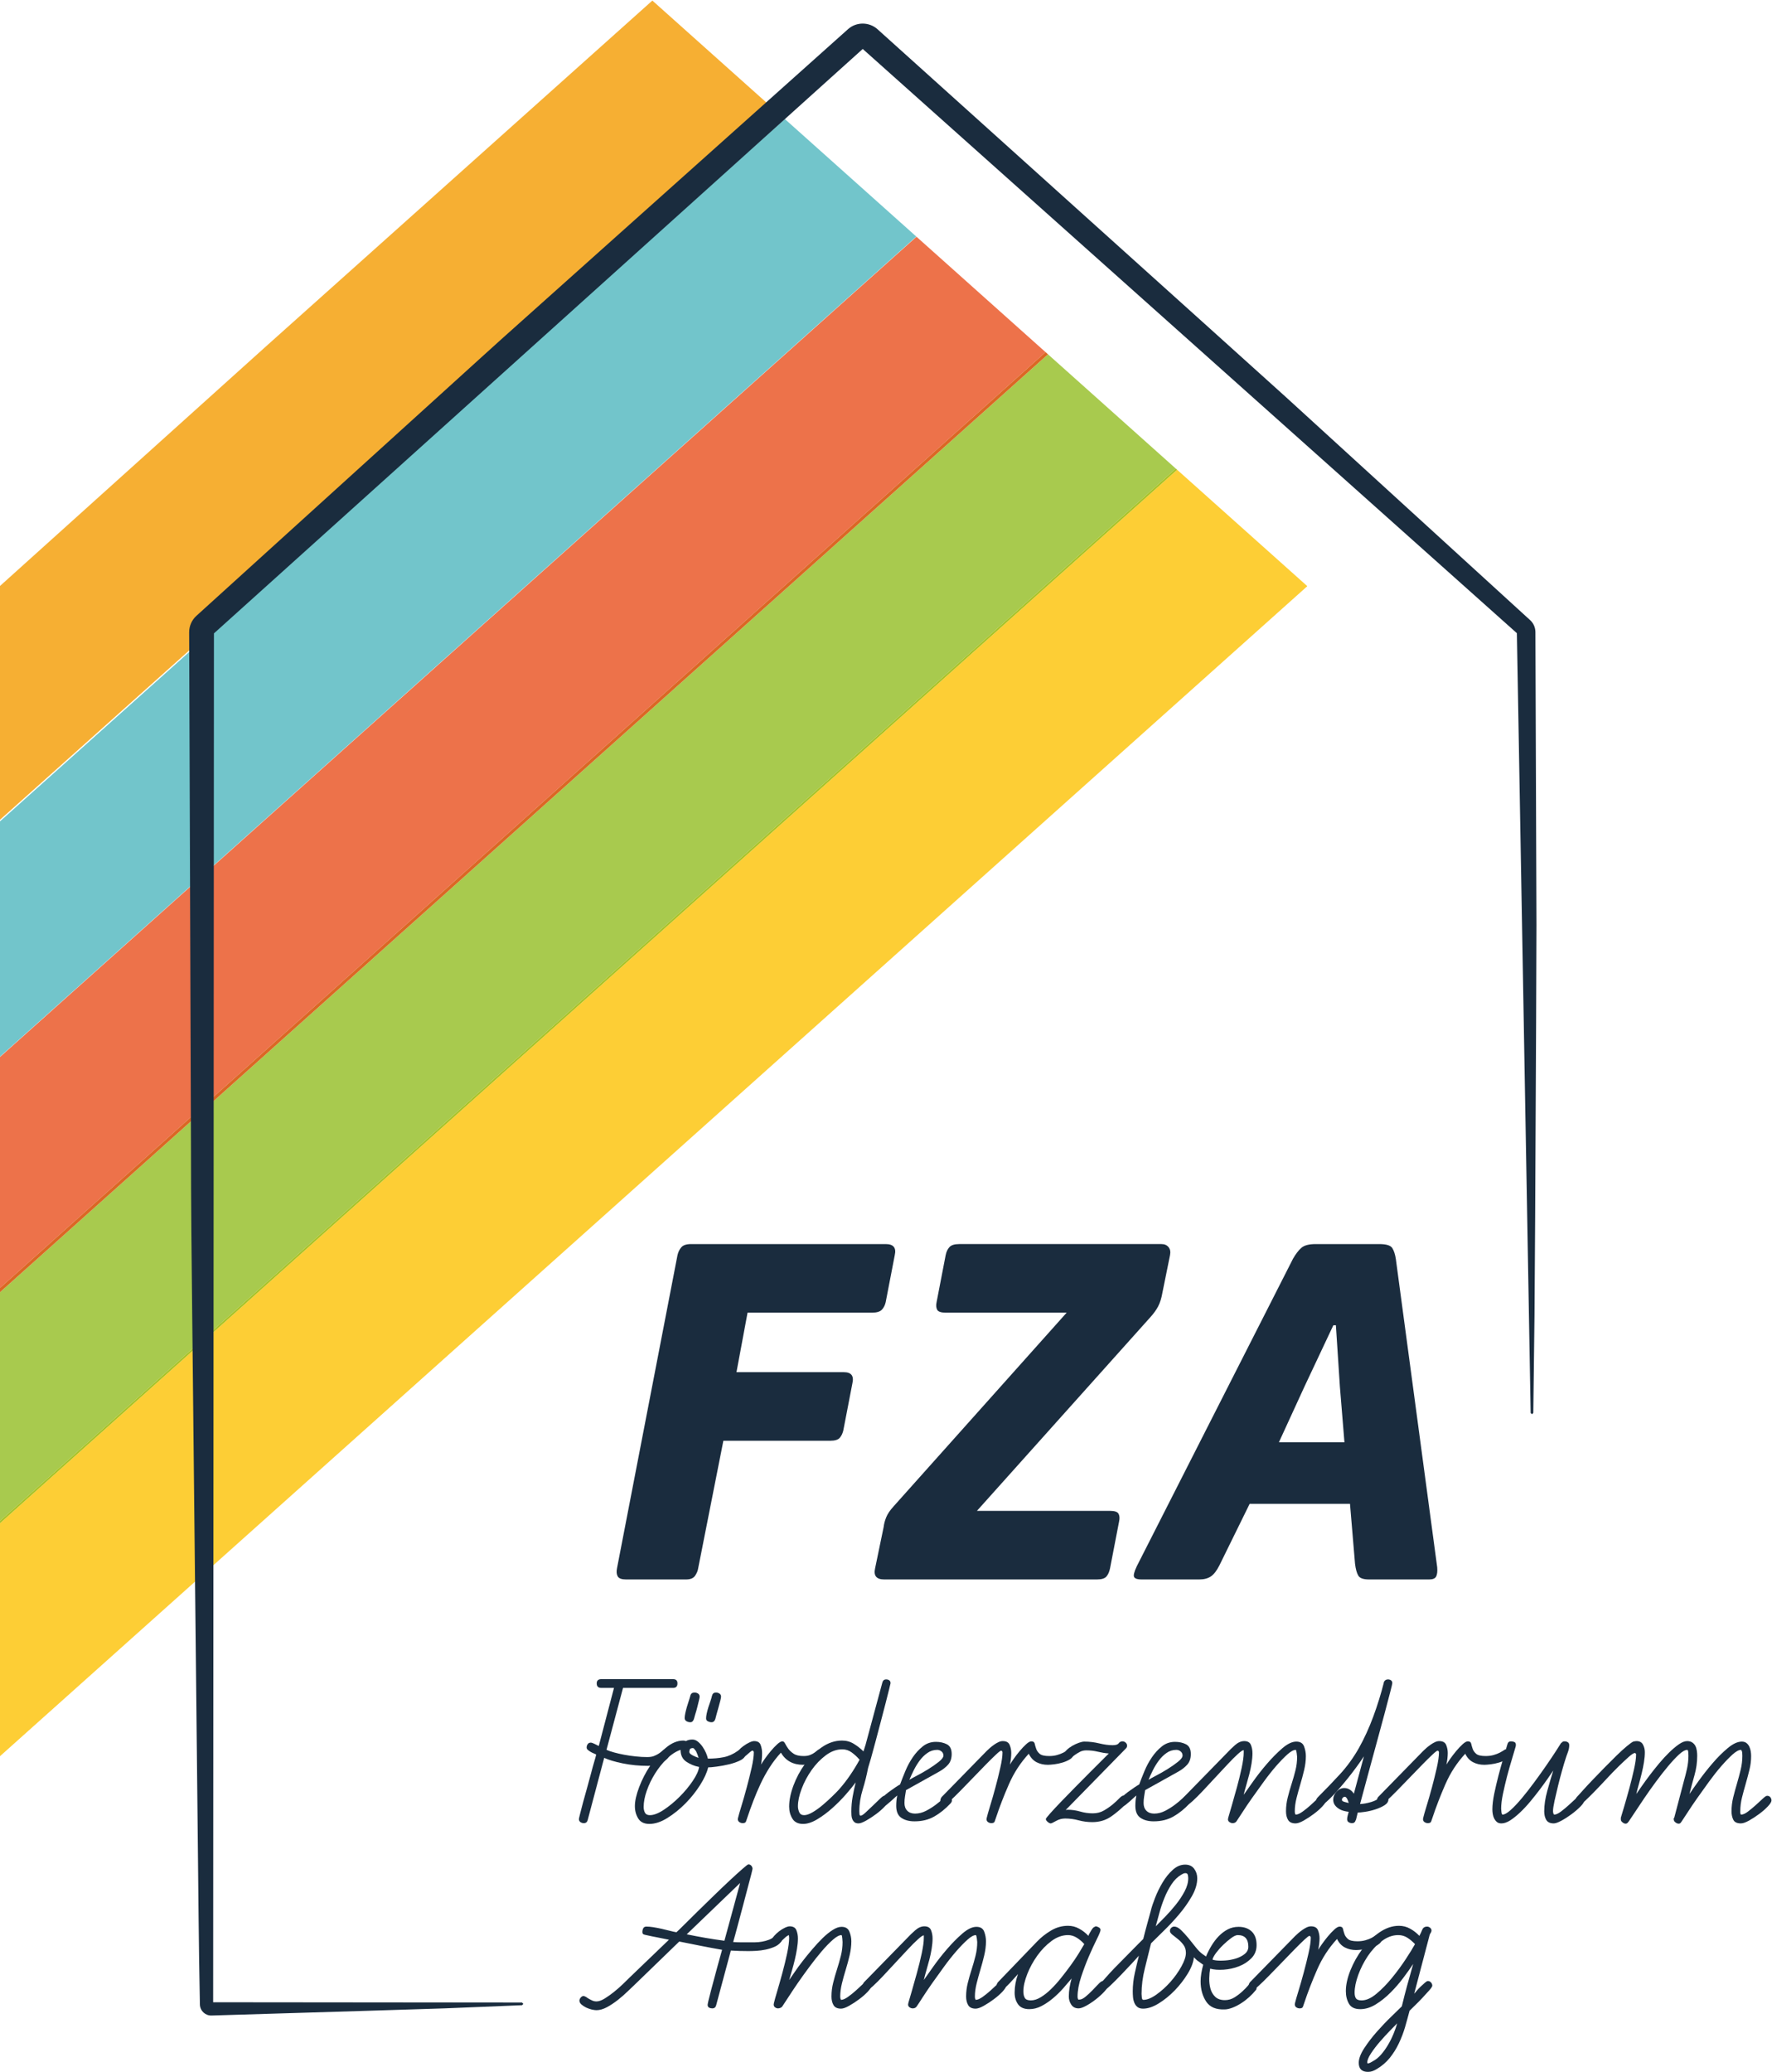
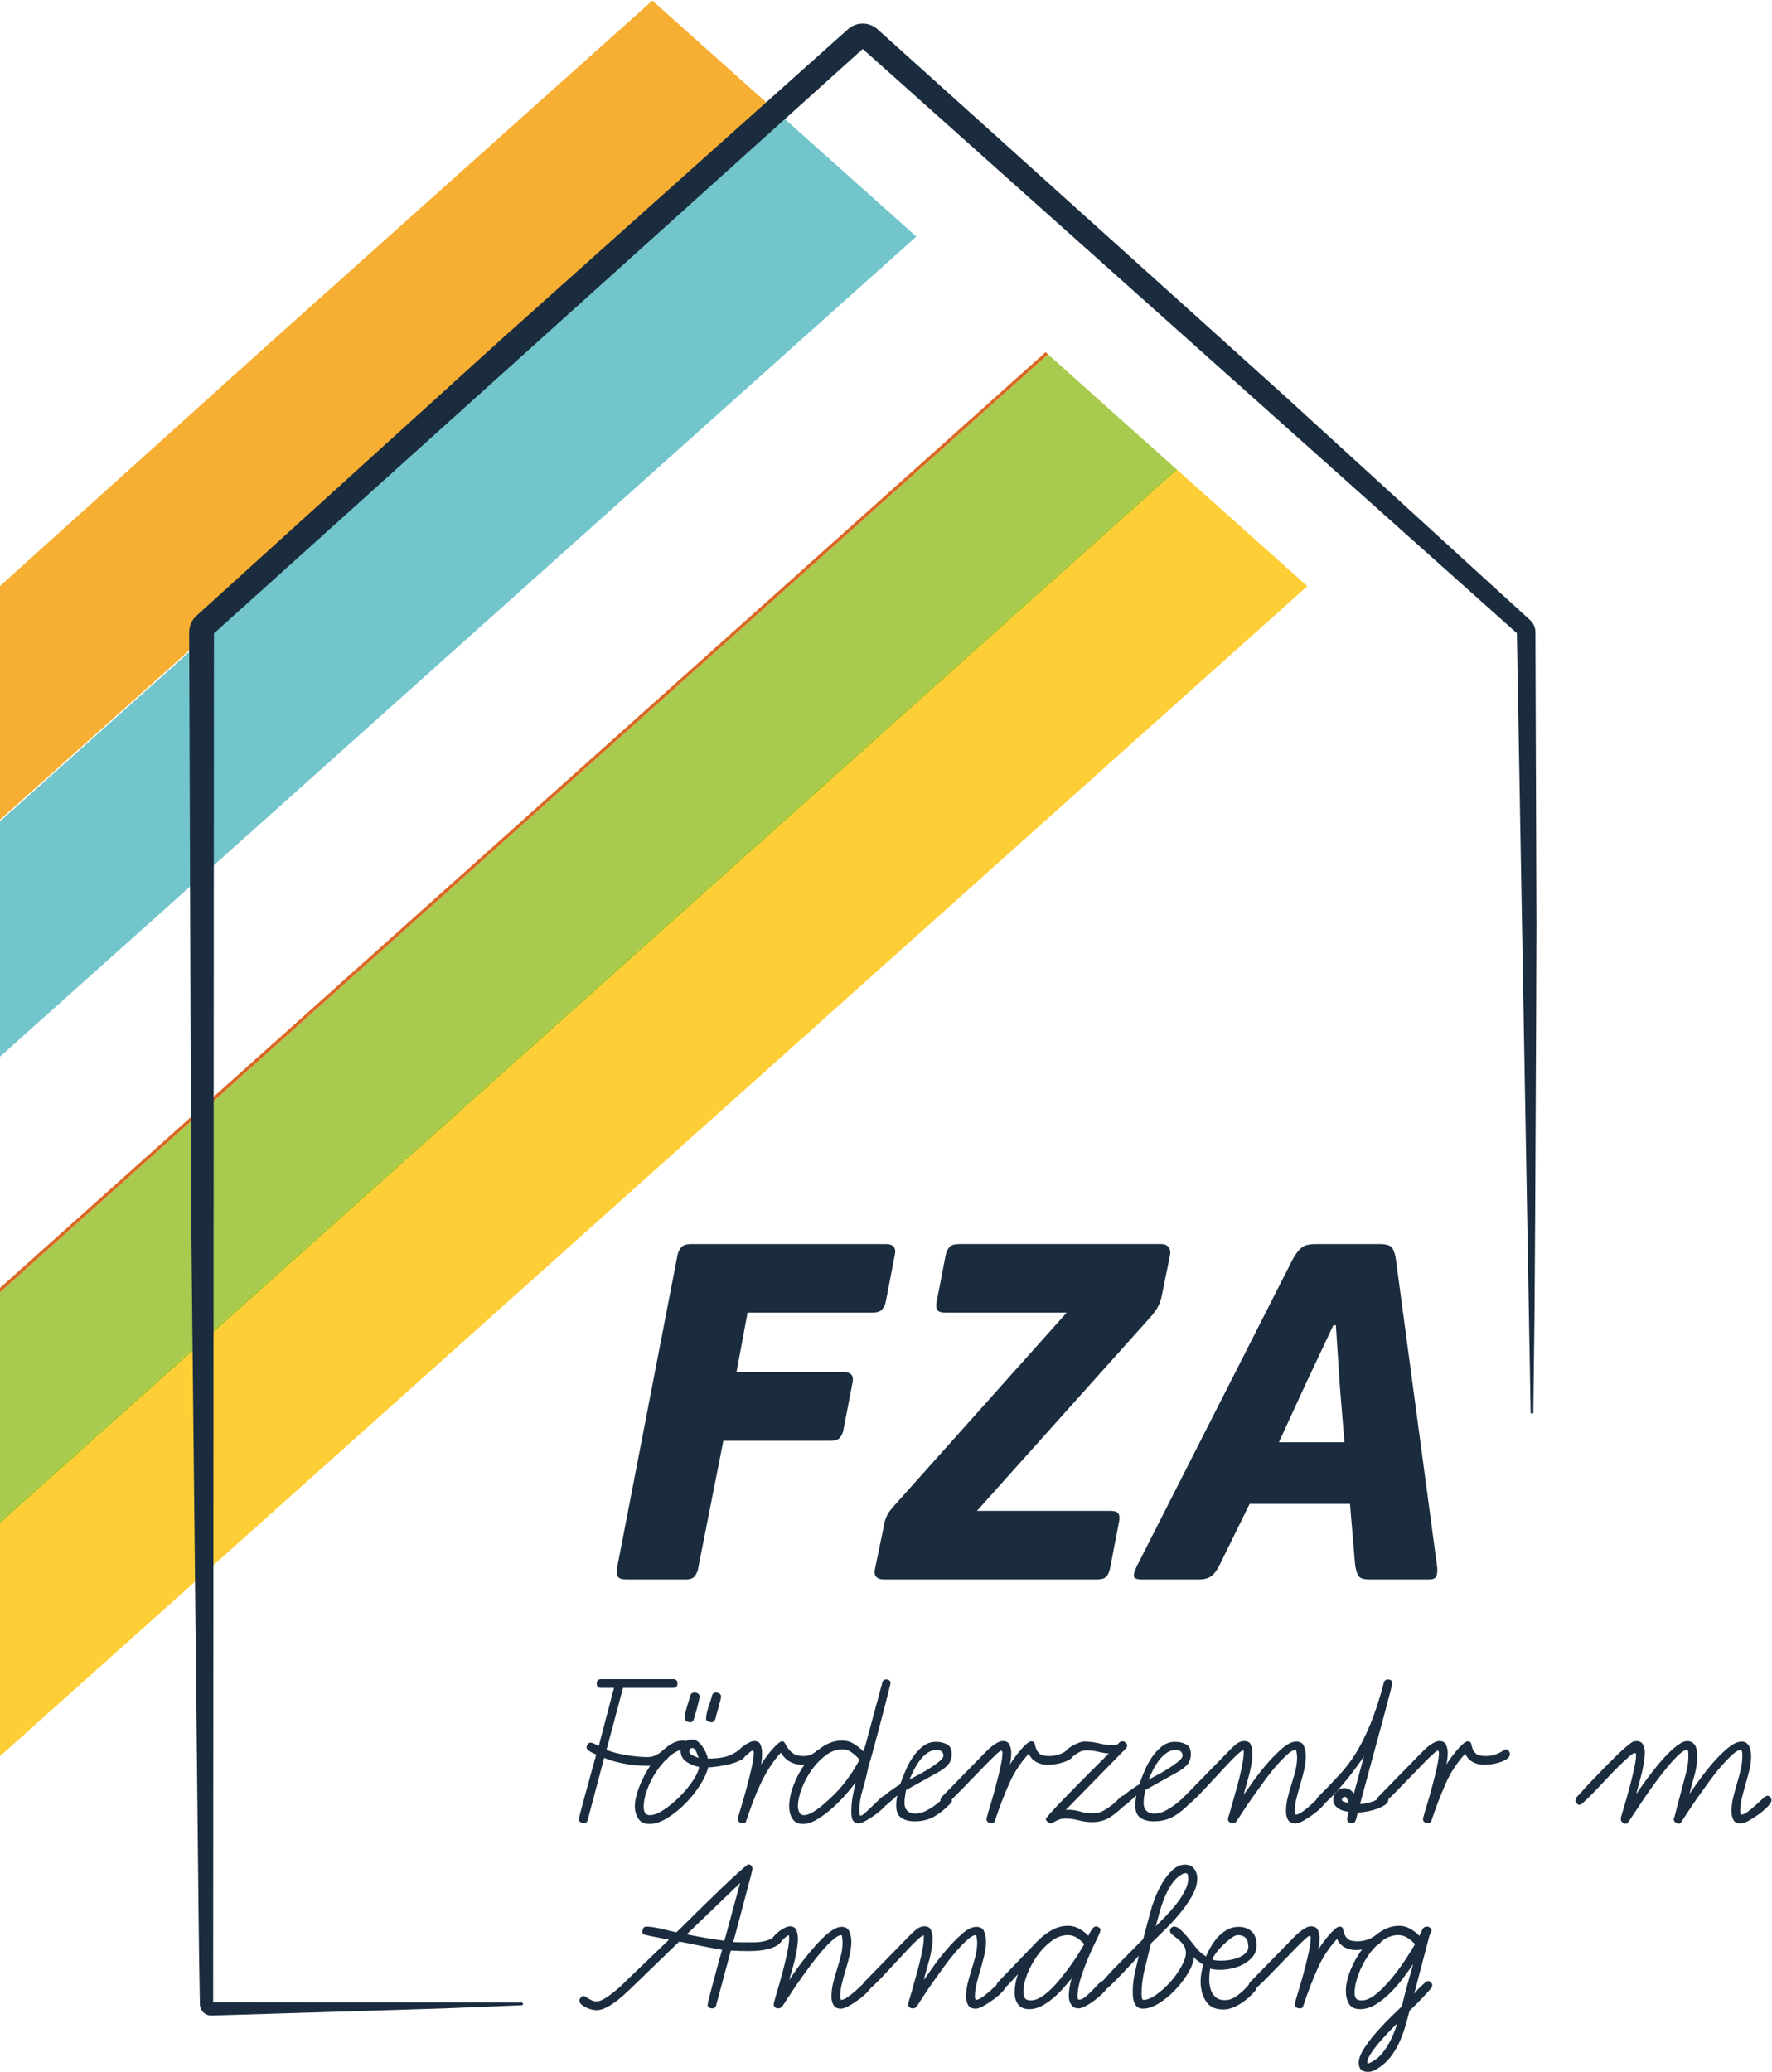
<svg xmlns="http://www.w3.org/2000/svg" xmlns:ns1="http://sodipodi.sourceforge.net/DTD/sodipodi-0.dtd" xmlns:ns2="http://www.inkscape.org/namespaces/inkscape" version="1.1" id="svg132" width="264.276" height="308.858" viewBox="0 0 264.276 308.858" ns1:docname="Logo_Foerderzentrum_Annaberg.svg" ns2:version="1.2.2 (732a01da63, 2022-12-09)">
  <defs id="defs136">
    <clipPath clipPathUnits="userSpaceOnUse" id="clipPath176">
      <path d="M 0,283.46 H 256.5 V 0 H 0 Z" id="path174" />
    </clipPath>
  </defs>
  <ns1:namedview id="namedview134" pagecolor="#ffffff" bordercolor="#000000" borderopacity="0.25" ns2:showpageshadow="2" ns2:pageopacity="0.0" ns2:pagecheckerboard="0" ns2:deskcolor="#d1d1d1" showgrid="false" ns2:zoom="4.8207862" ns2:cx="128.92088" ns2:cy="137.52943" ns2:window-width="5120" ns2:window-height="2054" ns2:window-x="-11" ns2:window-y="-11" ns2:window-maximized="1" ns2:current-layer="g140">
    <ns2:page x="0" y="0" id="page138" width="264.276" height="308.858" />
  </ns1:namedview>
  <g id="g140" ns2:groupmode="layer" ns2:label="Page 1" transform="matrix(1.333,0,0,-1.333,-42.096,343.32)">
    <g id="g142" transform="translate(31.572,87.196)">
      <path d="m 0,0 v -26.053 l 146.256,130.84 v 0.033 l -14.549,13.003 z" style="fill:#fdce35;fill-opacity:1;fill-rule:nonzero;stroke:none" id="path144" />
    </g>
    <g id="g146" transform="translate(31.572,113.028)">
      <path d="m 0,0 v -25.572 l 131.56,117.693 -10.049,8.982 -4.25,3.798 z" style="fill:#a8ca4e;fill-opacity:1;fill-rule:nonzero;stroke:none" id="path148" />
    </g>
    <g id="g150" transform="translate(31.572,87.457)">
      <path d="m 0,0 v -0.261 l 131.707,117.823 -0.046,0.041 -0.101,0.09 z" style="fill:#a8c223;fill-opacity:1;fill-rule:nonzero;stroke:none" id="path152" />
    </g>
    <g id="g154" transform="translate(31.572,139.343)">
-       <path d="m 0,0 v -25.833 l 116.991,104.66 -14.445,12.91 z" style="fill:#ed724a;fill-opacity:1;fill-rule:nonzero;stroke:none" id="path156" />
-     </g>
+       </g>
    <g id="g158" transform="translate(31.572,113.511)">
      <path d="m 0,0 v -0.482 l 117.261,104.901 -0.27,0.241 z" style="fill:#db6724;fill-opacity:1;fill-rule:nonzero;stroke:none" id="path160" />
    </g>
    <g id="g162" transform="translate(31.572,165.691)">
      <path d="M 0,0 V -26.315 L 102.528,65.406 87.813,78.557 Z" style="fill:#72c5cb;fill-opacity:1;fill-rule:nonzero;stroke:none" id="path164" />
    </g>
    <g id="g166" transform="translate(61.261,218.747)">
      <path d="m 0,0 -29.689,-26.731 v -26.146 l 87.712,78.468 -4.058,3.626 -10.658,9.526 z" style="fill:#f6af33;fill-opacity:1;fill-rule:nonzero;stroke:none" id="path168" />
    </g>
    <g id="g170">
      <g id="g172" clip-path="url(#clipPath176)">
        <g id="g178" transform="translate(89.986,33.302)">
          <path d="m 0,0 -8.685,-0.354 -8.685,-0.273 -17.37,-0.527 c -0.698,-0.022 -1.28,0.527 -1.3,1.224 l -10e-4,0.012 -0.001,0.066 c -0.131,6.391 -0.169,12.782 -0.244,19.174 l -0.204,19.174 -0.407,38.346 c -0.078,6.392 -0.138,12.783 -0.143,19.174 l -0.067,19.173 -0.136,38.348 c -0.002,0.728 0.309,1.385 0.808,1.841 l 0.021,0.019 18.156,16.463 9.078,8.231 c 3.032,2.739 6.04,5.502 9.094,8.215 l 36.544,32.671 0.013,0.012 c 0.947,0.846 2.375,0.821 3.3,-0.005 l 36.583,-32.928 9.14,-8.238 9.088,-8.297 18.177,-16.594 0.033,-0.029 c 0.387,-0.354 0.585,-0.844 0.589,-1.33 l 0.078,-21.829 0.039,-10.915 -0.039,-10.916 -0.107,-21.834 -0.073,-10.916 -0.135,-10.918 -0.146,-0.15 -0.149,0.144 -1.544,87.299 0.07,-0.154 -73.435,65.557 h 0.356 l -72.856,-65.6 0.09,0.201 L -34.558,0.148 -34.74,0.33 0,0.297 0.148,0.148 0.007,0 Z" style="fill:#1a2c3e;fill-opacity:1;fill-rule:nonzero;stroke:none" id="path180" />
        </g>
        <g id="g182" transform="translate(107.379,117.183)">
          <path d="M 0,0 C 0.076,0.338 0.215,0.629 0.424,0.875 0.629,1.119 0.996,1.24 1.523,1.24 h 21.772 c 0.865,0 1.203,-0.41 1.016,-1.23 L 23.295,-5.254 C 23.221,-5.59 23.078,-5.871 22.871,-6.094 22.664,-6.318 22.299,-6.43 21.773,-6.43 H 7.84 L 6.6,-13.086 h 12.013 c 0.826,0 1.147,-0.41 0.959,-1.232 l -1.015,-5.264 c -0.075,-0.336 -0.207,-0.615 -0.395,-0.838 -0.189,-0.225 -0.545,-0.336 -1.072,-0.336 H 5.133 l -2.82,-14.269 c -0.038,-0.264 -0.151,-0.538 -0.338,-0.819 -0.188,-0.283 -0.528,-0.424 -1.016,-0.424 h -6.713 c -0.486,0 -0.797,0.114 -0.93,0.338 -0.132,0.227 -0.16,0.528 -0.084,0.905 z" style="fill:#1a2c3e;fill-opacity:1;fill-rule:nonzero;stroke:none" id="path184" />
        </g>
        <g id="g186" transform="translate(140.883,88.587)">
          <path d="m 0,0 h 14.891 c 0.525,0 0.845,-0.113 0.959,-0.34 0.113,-0.224 0.13,-0.508 0.054,-0.846 L 14.891,-6.43 c -0.077,-0.377 -0.207,-0.677 -0.395,-0.904 -0.189,-0.225 -0.547,-0.338 -1.072,-0.338 h -23.801 c -0.865,0 -1.207,0.414 -1.018,1.244 l 0.959,4.633 c 0.038,0.338 0.131,0.697 0.284,1.074 0.148,0.377 0.431,0.791 0.845,1.244 L 10.039,22.166 H -3.498 c -0.525,0 -0.846,0.111 -0.959,0.336 -0.111,0.223 -0.131,0.504 -0.057,0.84 l 1.016,5.263 c 0.076,0.374 0.217,0.672 0.424,0.895 0.205,0.225 0.572,0.336 1.099,0.336 h 22.62 c 0.337,0 0.599,-0.111 0.789,-0.338 0.185,-0.225 0.244,-0.527 0.168,-0.902 L 20.756,24.422 C 20.645,23.783 20.484,23.266 20.275,22.871 20.07,22.477 19.777,22.072 19.402,21.658 Z" style="fill:#1a2c3e;fill-opacity:1;fill-rule:nonzero;stroke:none" id="path188" />
        </g>
        <g id="g190" transform="translate(181.492,102.462)">
          <path d="M 0,0 -0.449,6.881 H -0.734 L -3.949,0.057 -6.824,-6.205 h 7.332 z m -13.479,-19.967 c -0.302,-0.601 -0.621,-1.015 -0.959,-1.242 -0.339,-0.225 -0.773,-0.338 -1.298,-0.338 h -6.487 c -0.414,0 -0.675,0.086 -0.789,0.254 -0.113,0.17 -0.019,0.572 0.282,1.213 l 17.486,34.406 c 0.301,0.526 0.609,0.93 0.93,1.211 0.32,0.283 0.855,0.424 1.607,0.424 H 4.4 c 0.789,0 1.278,-0.15 1.465,-0.451 0.188,-0.301 0.319,-0.713 0.397,-1.24 l 4.625,-34.461 c 0.035,-0.454 0,-0.791 -0.116,-1.018 -0.111,-0.225 -0.375,-0.338 -0.787,-0.338 H 3.271 c -0.64,0 -1.042,0.141 -1.21,0.424 -0.17,0.281 -0.293,0.723 -0.368,1.324 l -0.564,6.713 h -11.225 z" style="fill:#1a2c3e;fill-opacity:1;fill-rule:nonzero;stroke:none" id="path192" />
        </g>
        <g id="g194" transform="translate(98.572,62.292)">
          <path d="M 0,0 1.703,6.494 H 0.289 c -0.346,0 -0.519,0.168 -0.519,0.506 0,0.316 0.173,0.475 0.519,0.475 h 8.024 c 0.328,0 0.49,-0.159 0.49,-0.475 0,-0.338 -0.162,-0.506 -0.49,-0.506 h -5.6 L 0.865,-0.43 C 1.076,-0.527 1.357,-0.623 1.703,-0.719 2.049,-0.816 2.43,-0.902 2.842,-0.98 3.256,-1.059 3.689,-1.121 4.143,-1.168 4.594,-1.219 5.021,-1.24 5.426,-1.24 c 0.308,0 0.568,0.041 0.779,0.129 0.213,0.088 0.395,0.183 0.549,0.289 0.152,0.105 0.277,0.201 0.375,0.287 0.096,0.088 0.183,0.131 0.26,0.131 0.134,0 0.25,-0.059 0.345,-0.174 0.098,-0.115 0.145,-0.24 0.145,-0.373 0,-0.194 -0.092,-0.369 -0.274,-0.528 C 7.422,-1.639 7.201,-1.773 6.941,-1.887 6.682,-1.998 6.418,-2.084 6.146,-2.139 5.879,-2.195 5.666,-2.223 5.514,-2.223 c -0.983,0 -1.92,0.092 -2.817,0.274 -0.892,0.183 -1.592,0.39 -2.09,0.621 L -1.24,-8.283 c -0.059,-0.233 -0.203,-0.348 -0.434,-0.348 -0.135,0 -0.262,0.039 -0.375,0.115 -0.115,0.078 -0.174,0.194 -0.174,0.348 0,0.037 0.045,0.231 0.131,0.576 0.086,0.346 0.197,0.77 0.33,1.27 0.135,0.5 0.285,1.039 0.45,1.619 0.162,0.574 0.31,1.125 0.447,1.642 0.135,0.522 0.258,0.973 0.375,1.358 0.115,0.385 0.183,0.635 0.201,0.752 -0.076,0.037 -0.174,0.08 -0.289,0.129 -0.115,0.047 -0.231,0.105 -0.346,0.172 -0.115,0.068 -0.217,0.14 -0.303,0.216 -0.085,0.077 -0.13,0.164 -0.13,0.26 0,0.135 0.037,0.262 0.117,0.377 0.076,0.113 0.191,0.172 0.345,0.172 0.096,0 0.241,-0.049 0.432,-0.145 C -0.27,0.135 -0.115,0.059 0,0" style="fill:#1a2c3e;fill-opacity:1;fill-rule:nonzero;stroke:none" id="path196" />
        </g>
        <g id="g198" transform="translate(111.676,68.267)">
          <path d="M 0,0 C 0.154,0 0.287,-0.039 0.404,-0.115 0.52,-0.193 0.578,-0.309 0.578,-0.463 0.578,-0.539 0.549,-0.693 0.49,-0.924 0.434,-1.154 0.365,-1.404 0.287,-1.674 0.213,-1.945 0.141,-2.199 0.072,-2.438 0.004,-2.68 -0.039,-2.848 -0.059,-2.943 -0.135,-3.193 -0.279,-3.32 -0.49,-3.32 c -0.135,0 -0.27,0.035 -0.405,0.101 -0.134,0.069 -0.203,0.178 -0.203,0.332 0,0.155 0.026,0.342 0.075,0.565 0.046,0.218 0.109,0.449 0.185,0.691 0.078,0.24 0.154,0.471 0.233,0.692 0.076,0.22 0.134,0.419 0.173,0.593 C -0.375,-0.115 -0.23,0 0,0 m -1.934,-7.303 c -0.039,0.135 -0.082,0.26 -0.129,0.377 -0.048,0.114 -0.101,0.239 -0.16,0.373 l -0.173,0.217 c -0.038,0.086 -0.116,0.129 -0.229,0.129 l -0.131,-0.027 -0.131,-0.057 -0.056,-0.146 -0.03,-0.172 c 0,-0.098 0.037,-0.178 0.116,-0.246 0.076,-0.067 0.173,-0.129 0.289,-0.188 0.115,-0.057 0.23,-0.111 0.345,-0.158 0.116,-0.049 0.213,-0.082 0.289,-0.102 M -2.396,0 c 0.154,0 0.289,-0.039 0.404,-0.115 0.115,-0.078 0.174,-0.194 0.174,-0.348 0,-0.076 -0.03,-0.23 -0.088,-0.461 -0.055,-0.23 -0.119,-0.48 -0.186,-0.75 -0.068,-0.271 -0.14,-0.525 -0.219,-0.764 -0.074,-0.242 -0.123,-0.41 -0.142,-0.505 -0.078,-0.25 -0.211,-0.377 -0.404,-0.377 -0.155,0 -0.299,0.039 -0.434,0.115 -0.133,0.078 -0.201,0.193 -0.201,0.348 0,0.152 0.023,0.341 0.072,0.562 0.047,0.221 0.106,0.447 0.172,0.678 0.068,0.232 0.141,0.463 0.217,0.693 0.078,0.231 0.135,0.422 0.174,0.578 C -2.799,-0.115 -2.646,0 -2.396,0 m -1.557,-6.408 c -0.52,-0.174 -1.031,-0.504 -1.531,-0.996 -0.5,-0.491 -0.942,-1.043 -1.327,-1.66 -0.386,-0.616 -0.693,-1.256 -0.923,-1.918 -0.233,-0.663 -0.348,-1.266 -0.348,-1.805 0,-0.25 0.049,-0.465 0.145,-0.649 0.095,-0.183 0.279,-0.275 0.548,-0.275 0.442,0 0.967,0.203 1.573,0.607 0.607,0.405 1.193,0.889 1.761,1.459 0.567,0.565 1.059,1.159 1.473,1.774 0.414,0.615 0.648,1.135 0.705,1.558 h -0.029 c -0.5,0.096 -0.965,0.288 -1.399,0.577 -0.431,0.289 -0.648,0.732 -0.648,1.328 m 3.088,-1.961 C -1,-8.947 -1.299,-9.604 -1.76,-10.334 c -0.463,-0.73 -1.01,-1.42 -1.646,-2.064 -0.635,-0.643 -1.309,-1.186 -2.022,-1.629 -0.711,-0.444 -1.383,-0.664 -2.017,-0.664 -0.58,0 -0.993,0.201 -1.243,0.605 -0.25,0.404 -0.375,0.865 -0.375,1.387 0,0.576 0.159,1.283 0.477,2.121 0.316,0.838 0.731,1.64 1.242,2.41 0.51,0.77 1.086,1.428 1.731,1.977 0.644,0.548 1.302,0.822 1.974,0.822 0.078,0 0.176,-0.018 0.291,-0.059 0.192,0.117 0.434,0.174 0.723,0.174 0.211,0 0.412,-0.076 0.604,-0.23 0.193,-0.155 0.367,-0.342 0.521,-0.563 0.152,-0.221 0.283,-0.451 0.389,-0.693 0.105,-0.24 0.177,-0.457 0.216,-0.649 0.635,0 1.223,0.053 1.762,0.159 0.537,0.105 1.067,0.341 1.586,0.707 0.135,0.095 0.26,0.144 0.377,0.144 0.113,0 0.221,-0.058 0.316,-0.174 0.096,-0.115 0.145,-0.23 0.145,-0.345 0,-0.27 -0.184,-0.497 -0.549,-0.68 C 2.377,-7.76 1.953,-7.91 1.473,-8.025 0.99,-8.139 0.525,-8.225 0.072,-8.283 -0.379,-8.342 -0.691,-8.369 -0.865,-8.369" style="fill:#1a2c3e;fill-opacity:1;fill-rule:nonzero;stroke:none" id="path200" />
        </g>
        <g id="g202" transform="translate(121.432,60.187)">
          <path d="m 0,0 c -1.117,0 -1.943,0.449 -2.482,1.355 -0.461,-0.5 -0.879,-1.044 -1.256,-1.63 -0.375,-0.59 -0.713,-1.198 -1.01,-1.834 -0.299,-0.635 -0.574,-1.28 -0.822,-1.934 -0.252,-0.654 -0.481,-1.299 -0.694,-1.934 -0.039,-0.134 -0.082,-0.259 -0.129,-0.375 -0.048,-0.115 -0.168,-0.173 -0.361,-0.173 -0.135,0 -0.26,0.039 -0.375,0.115 -0.115,0.078 -0.174,0.193 -0.174,0.348 l 0.028,0.144 c 0.058,0.25 0.185,0.688 0.377,1.311 0.193,0.627 0.388,1.314 0.591,2.066 0.203,0.75 0.383,1.484 0.549,2.207 0.162,0.723 0.244,1.305 0.244,1.746 L -5.555,1.527 -5.656,1.586 C -5.715,1.586 -5.801,1.537 -5.918,1.439 -6.033,1.344 -6.148,1.244 -6.264,1.139 -6.379,1.033 -6.5,0.932 -6.625,0.836 -6.75,0.738 -6.852,0.691 -6.926,0.691 c -0.117,0 -0.232,0.053 -0.349,0.159 -0.114,0.105 -0.172,0.216 -0.172,0.332 0,0.115 0.078,0.257 0.23,0.433 0.155,0.174 0.338,0.336 0.551,0.49 0.211,0.155 0.426,0.284 0.646,0.389 0.223,0.106 0.401,0.158 0.536,0.158 0.384,0 0.63,-0.142 0.736,-0.431 0.105,-0.289 0.16,-0.588 0.16,-0.895 0,-0.482 -0.041,-0.914 -0.115,-1.299 0.074,0.133 0.215,0.346 0.416,0.635 0.201,0.289 0.424,0.576 0.664,0.865 0.24,0.289 0.482,0.543 0.723,0.766 0.24,0.221 0.437,0.332 0.591,0.332 0.116,0 0.217,-0.088 0.303,-0.262 C -1.92,2.193 -1.805,2.004 -1.66,1.803 -1.516,1.6 -1.312,1.412 -1.053,1.238 -0.795,1.066 -0.422,0.98 0.059,0.98 0.346,0.98 0.588,1.018 0.779,1.096 0.971,1.172 1.135,1.26 1.27,1.355 1.404,1.451 1.52,1.537 1.615,1.615 1.713,1.691 1.789,1.73 1.848,1.73 1.98,1.73 2.098,1.678 2.193,1.57 2.289,1.467 2.338,1.344 2.338,1.209 2.338,1.018 2.24,0.85 2.049,0.705 1.857,0.561 1.635,0.436 1.385,0.33 1.135,0.225 0.875,0.143 0.605,0.084 0.338,0.027 0.135,0 0,0" style="fill:#1a2c3e;fill-opacity:1;fill-rule:nonzero;stroke:none" id="path204" />
        </g>
        <g id="g206" transform="translate(121.547,54.556)">
          <path d="M 0,0 C 0.27,0 0.592,0.111 0.967,0.334 1.344,0.557 1.717,0.826 2.092,1.146 2.469,1.465 2.818,1.783 3.146,2.102 3.473,2.42 3.734,2.684 3.926,2.898 4.369,3.4 4.777,3.928 5.152,4.479 5.527,5.027 5.879,5.602 6.205,6.201 L 6.148,6.26 C 5.918,6.529 5.643,6.781 5.326,7.014 5.008,7.246 4.656,7.361 4.271,7.361 3.637,7.361 3.02,7.139 2.426,6.695 1.828,6.25 1.299,5.699 0.836,5.041 0.375,4.387 0.004,3.691 -0.273,2.957 c -0.28,-0.734 -0.42,-1.391 -0.42,-1.971 0,-0.213 0.05,-0.429 0.144,-0.652 C -0.451,0.111 -0.27,0 0,0 M 7.158,5.283 C 7.004,4.475 6.803,3.666 6.553,2.859 6.303,2.051 6.176,1.242 6.176,0.434 c 0,-0.039 0.006,-0.129 0.015,-0.276 0.01,-0.142 0.053,-0.217 0.129,-0.217 0.116,0 0.301,0.116 0.549,0.348 0.25,0.231 0.52,0.486 0.809,0.764 0.289,0.279 0.552,0.535 0.793,0.765 0.242,0.233 0.4,0.348 0.476,0.348 0.116,0 0.227,-0.057 0.334,-0.174 C 9.385,1.877 9.439,1.762 9.439,1.646 9.439,1.492 9.303,1.271 9.035,0.982 8.764,0.693 8.441,0.408 8.068,0.131 7.691,-0.148 7.316,-0.395 6.943,-0.605 6.566,-0.816 6.281,-0.922 6.09,-0.922 5.898,-0.922 5.748,-0.881 5.643,-0.793 5.537,-0.707 5.455,-0.596 5.398,-0.461 5.34,-0.326 5.307,-0.182 5.297,-0.027 5.287,0.127 5.283,0.27 5.283,0.406 5.283,0.963 5.33,1.512 5.426,2.051 5.523,2.588 5.637,3.127 5.771,3.666 5.504,3.301 5.137,2.854 4.676,2.324 4.215,1.795 3.709,1.285 3.16,0.795 2.613,0.305 2.049,-0.115 1.471,-0.461 0.895,-0.807 0.367,-0.98 -0.115,-0.98 c -0.557,0 -0.957,0.197 -1.197,0.591 -0.241,0.393 -0.362,0.842 -0.362,1.344 0,0.711 0.158,1.494 0.477,2.352 0.318,0.855 0.746,1.658 1.285,2.408 0.539,0.752 1.168,1.375 1.889,1.877 0.722,0.5 1.476,0.75 2.265,0.75 0.483,0 0.92,-0.119 1.315,-0.362 C 5.951,7.74 6.311,7.457 6.639,7.129 6.678,7.246 6.715,7.365 6.754,7.49 6.793,7.615 6.83,7.736 6.869,7.852 l 1.877,6.957 c 0.057,0.248 0.201,0.373 0.434,0.373 0.133,0 0.248,-0.032 0.345,-0.102 C 9.621,15.016 9.67,14.904 9.67,14.75 9.67,14.73 9.617,14.51 9.512,14.086 9.404,13.662 9.271,13.129 9.107,12.484 8.943,11.838 8.76,11.135 8.557,10.377 8.355,9.617 8.162,8.891 7.98,8.197 7.799,7.504 7.629,6.891 7.477,6.352 7.322,5.811 7.217,5.457 7.158,5.283" style="fill:#1a2c3e;fill-opacity:1;fill-rule:nonzero;stroke:none" id="path208" />
        </g>
        <g id="g210" transform="translate(136.441,61.858)">
          <path d="m 0,0 c -0.404,0 -0.771,-0.115 -1.098,-0.346 -0.328,-0.23 -0.617,-0.515 -0.867,-0.851 -0.25,-0.338 -0.471,-0.698 -0.662,-1.082 -0.191,-0.387 -0.357,-0.742 -0.492,-1.069 0.154,0.096 0.443,0.254 0.867,0.477 0.422,0.219 0.852,0.465 1.283,0.734 0.434,0.272 0.819,0.541 1.155,0.809 0.335,0.271 0.505,0.5 0.505,0.693 0,0.192 -0.072,0.346 -0.216,0.461 C 0.33,-0.057 0.17,0 0,0 m -3.494,-4.502 c -0.037,-0.25 -0.078,-0.492 -0.115,-0.721 -0.039,-0.232 -0.057,-0.472 -0.057,-0.722 0,-0.367 0.105,-0.657 0.316,-0.867 0.211,-0.211 0.5,-0.317 0.868,-0.317 0.421,0 0.836,0.106 1.24,0.317 0.404,0.21 0.765,0.439 1.082,0.679 0.318,0.24 0.588,0.465 0.808,0.678 0.221,0.211 0.379,0.318 0.477,0.318 0.135,0 0.254,-0.052 0.359,-0.158 0.106,-0.107 0.159,-0.228 0.159,-0.361 0,-0.115 -0.057,-0.233 -0.172,-0.348 -0.559,-0.598 -1.155,-1.078 -1.789,-1.441 -0.637,-0.366 -1.375,-0.549 -2.223,-0.549 -0.598,0 -1.088,0.131 -1.473,0.389 -0.384,0.259 -0.576,0.709 -0.576,1.341 0,0.213 0.01,0.416 0.029,0.608 0.018,0.191 0.047,0.375 0.086,0.547 -0.056,-0.037 -0.158,-0.125 -0.302,-0.258 -0.145,-0.137 -0.295,-0.27 -0.448,-0.404 -0.156,-0.135 -0.298,-0.256 -0.431,-0.362 -0.137,-0.105 -0.233,-0.158 -0.291,-0.158 -0.096,0 -0.192,0.057 -0.289,0.172 -0.094,0.115 -0.145,0.221 -0.145,0.318 0,0.133 0.098,0.303 0.289,0.506 0.194,0.201 0.414,0.393 0.664,0.576 0.25,0.184 0.494,0.356 0.737,0.52 0.24,0.164 0.418,0.273 0.533,0.332 0.154,0.424 0.347,0.914 0.578,1.472 0.23,0.557 0.508,1.077 0.836,1.559 0.328,0.481 0.703,0.891 1.127,1.227 0.422,0.336 0.912,0.504 1.472,0.504 0.461,0 0.87,-0.092 1.227,-0.274 C 1.437,0.437 1.615,0.076 1.615,-0.463 1.615,-0.961 1.48,-1.361 1.211,-1.658 0.941,-1.957 0.613,-2.213 0.229,-2.426 Z" style="fill:#1a2c3e;fill-opacity:1;fill-rule:nonzero;stroke:none" id="path212" />
        </g>
        <g id="g214" transform="translate(148.818,60.187)">
          <path d="m 0,0 c -0.463,0 -0.881,0.094 -1.256,0.287 -0.375,0.192 -0.668,0.51 -0.881,0.951 -0.924,-1 -1.664,-2.134 -2.218,-3.404 -0.559,-1.272 -1.051,-2.541 -1.471,-3.811 -0.039,-0.134 -0.082,-0.259 -0.131,-0.375 -0.049,-0.115 -0.168,-0.173 -0.361,-0.173 -0.135,0 -0.26,0.039 -0.375,0.115 -0.114,0.078 -0.172,0.193 -0.172,0.348 l 0.029,0.144 c 0.057,0.25 0.182,0.688 0.373,1.311 0.193,0.627 0.391,1.314 0.594,2.066 0.201,0.75 0.385,1.484 0.547,2.207 0.164,0.723 0.246,1.305 0.246,1.746 l -0.045,0.115 -0.1,0.059 c -0.076,0 -0.275,-0.149 -0.59,-0.447 C -6.129,0.84 -6.51,0.465 -6.953,0.014 c -0.443,-0.453 -0.914,-0.94 -1.414,-1.459 -0.502,-0.52 -0.973,-1.004 -1.414,-1.457 -0.444,-0.452 -0.828,-0.828 -1.155,-1.127 -0.326,-0.299 -0.529,-0.448 -0.605,-0.448 -0.135,0 -0.25,0.055 -0.348,0.159 -0.097,0.107 -0.144,0.218 -0.144,0.334 l 0.045,0.201 0.099,0.174 5.053,5.166 c 0.094,0.095 0.215,0.205 0.359,0.332 0.145,0.125 0.299,0.246 0.463,0.361 0.162,0.113 0.327,0.211 0.489,0.287 0.164,0.078 0.324,0.115 0.478,0.115 0.397,0 0.654,-0.142 0.774,-0.431 0.119,-0.289 0.177,-0.588 0.177,-0.895 0,-0.385 -0.049,-0.818 -0.148,-1.299 0.076,0.133 0.217,0.346 0.42,0.635 0.201,0.289 0.422,0.576 0.662,0.865 0.242,0.289 0.482,0.543 0.723,0.766 0.24,0.221 0.437,0.332 0.591,0.332 0.211,0 0.336,-0.088 0.375,-0.262 0.037,-0.17 0.092,-0.359 0.161,-0.56 C -1.248,1.6 -1.117,1.412 -0.926,1.238 -0.732,1.066 -0.375,0.98 0.143,0.98 0.471,0.98 0.77,1.018 1.039,1.096 1.307,1.172 1.533,1.26 1.717,1.355 1.898,1.451 2.049,1.537 2.164,1.615 2.279,1.691 2.346,1.73 2.367,1.73 2.5,1.73 2.615,1.678 2.711,1.57 2.809,1.467 2.855,1.344 2.855,1.209 2.855,0.98 2.736,0.787 2.494,0.633 2.256,0.479 1.977,0.354 1.658,0.258 1.342,0.16 1.025,0.094 0.707,0.055 0.389,0.018 0.152,0 0,0" style="fill:#1a2c3e;fill-opacity:1;fill-rule:nonzero;stroke:none" id="path216" />
        </g>
        <g id="g218" transform="translate(149.139,53.634)">
          <path d="m 0,0 c -0.096,0 -0.211,0.057 -0.346,0.172 -0.134,0.115 -0.201,0.223 -0.201,0.318 0,0.057 0.158,0.264 0.477,0.619 0.316,0.356 0.716,0.786 1.197,1.286 0.482,0.5 1.01,1.043 1.586,1.63 C 3.291,4.613 3.84,5.166 4.359,5.686 4.879,6.205 5.334,6.662 5.73,7.055 6.125,7.449 6.379,7.707 6.496,7.82 6.072,7.855 5.658,7.924 5.254,8.021 4.85,8.119 4.426,8.168 3.984,8.168 3.713,8.168 3.479,8.113 3.277,8.008 3.076,7.902 2.891,7.791 2.729,7.678 2.564,7.561 2.424,7.449 2.311,7.346 2.195,7.238 2.098,7.186 2.021,7.186 1.924,7.186 1.82,7.248 1.703,7.375 1.588,7.498 1.531,7.609 1.531,7.707 c 0,0.172 0.086,0.342 0.26,0.508 C 1.963,8.381 2.17,8.535 2.41,8.674 2.652,8.813 2.898,8.926 3.146,9.016 3.398,9.104 3.6,9.148 3.752,9.148 4.33,9.148 4.893,9.08 5.441,8.945 5.988,8.813 6.484,8.746 6.93,8.746 c 0.343,0 0.57,0.07 0.675,0.215 0.108,0.144 0.247,0.217 0.42,0.217 0.135,0 0.254,-0.049 0.36,-0.145 C 8.49,8.938 8.543,8.822 8.543,8.688 8.543,8.572 8.496,8.465 8.4,8.369 L 8.385,8.383 8.371,8.342 1.676,1.5 1.877,1.529 c 0.48,0 0.951,-0.068 1.414,-0.201 0.461,-0.137 0.934,-0.203 1.414,-0.203 0.463,0 0.875,0.105 1.24,0.316 0.366,0.211 0.696,0.44 0.985,0.678 0.285,0.242 0.533,0.469 0.734,0.68 0.203,0.211 0.361,0.316 0.475,0.316 0.134,0 0.252,-0.052 0.347,-0.156 C 8.582,2.852 8.631,2.73 8.631,2.598 8.631,2.5 8.582,2.385 8.486,2.25 7.947,1.691 7.375,1.201 6.77,0.779 6.164,0.355 5.455,0.143 4.648,0.143 4.129,0.143 3.619,0.211 3.119,0.346 2.615,0.48 2.117,0.547 1.617,0.547 1.252,0.547 0.91,0.457 0.592,0.273 0.275,0.092 0.078,0 0,0" style="fill:#1a2c3e;fill-opacity:1;fill-rule:nonzero;stroke:none" id="path220" />
        </g>
        <g id="g222" transform="translate(163.195,61.858)">
          <path d="m 0,0 c -0.404,0 -0.77,-0.115 -1.098,-0.346 -0.326,-0.23 -0.615,-0.515 -0.865,-0.851 -0.25,-0.338 -0.473,-0.698 -0.664,-1.082 -0.191,-0.387 -0.355,-0.742 -0.49,-1.069 0.154,0.096 0.441,0.254 0.865,0.477 0.424,0.219 0.852,0.465 1.285,0.734 0.434,0.272 0.819,0.541 1.154,0.809 0.338,0.271 0.506,0.5 0.506,0.693 0,0.192 -0.072,0.346 -0.216,0.461 C 0.332,-0.057 0.172,0 0,0 m -3.492,-4.502 c -0.039,-0.25 -0.078,-0.492 -0.115,-0.721 -0.039,-0.232 -0.059,-0.472 -0.059,-0.722 0,-0.367 0.105,-0.657 0.318,-0.867 0.211,-0.211 0.5,-0.317 0.866,-0.317 0.423,0 0.837,0.106 1.24,0.317 0.406,0.21 0.765,0.439 1.082,0.679 0.318,0.24 0.588,0.465 0.81,0.678 0.221,0.211 0.379,0.318 0.475,0.318 0.135,0 0.256,-0.052 0.361,-0.158 0.106,-0.107 0.16,-0.228 0.16,-0.361 0,-0.115 -0.058,-0.233 -0.173,-0.348 -0.559,-0.598 -1.155,-1.078 -1.789,-1.441 -0.635,-0.366 -1.377,-0.549 -2.225,-0.549 -0.596,0 -1.086,0.131 -1.471,0.389 -0.384,0.259 -0.578,0.709 -0.578,1.341 0,0.213 0.012,0.416 0.029,0.608 0.02,0.191 0.049,0.375 0.088,0.547 -0.058,-0.037 -0.16,-0.125 -0.304,-0.258 -0.145,-0.137 -0.293,-0.27 -0.446,-0.404 -0.156,-0.135 -0.3,-0.256 -0.433,-0.362 -0.135,-0.105 -0.233,-0.158 -0.289,-0.158 -0.096,0 -0.194,0.057 -0.289,0.172 -0.096,0.115 -0.145,0.221 -0.145,0.318 0,0.133 0.096,0.303 0.289,0.506 0.192,0.201 0.414,0.393 0.664,0.576 0.25,0.184 0.496,0.356 0.737,0.52 0.24,0.164 0.418,0.273 0.533,0.332 0.152,0.424 0.345,0.914 0.578,1.472 0.23,0.557 0.508,1.077 0.838,1.559 0.326,0.481 0.699,0.891 1.125,1.227 0.422,0.336 0.912,0.504 1.47,0.504 0.463,0 0.872,-0.092 1.227,-0.274 C 1.437,0.437 1.617,0.076 1.617,-0.463 1.617,-0.961 1.48,-1.361 1.213,-1.658 0.941,-1.957 0.615,-2.213 0.23,-2.426 Z" style="fill:#1a2c3e;fill-opacity:1;fill-rule:nonzero;stroke:none" id="path224" />
        </g>
        <g id="g226" transform="translate(164.35,55.71)">
          <path d="m 0,0 c -0.115,0 -0.221,0.055 -0.318,0.158 -0.094,0.108 -0.145,0.219 -0.145,0.334 0,0.115 0.051,0.24 0.145,0.375 l 4.879,4.992 c 0.21,0.233 0.49,0.5 0.835,0.811 0.348,0.307 0.694,0.459 1.041,0.459 0.383,0 0.635,-0.143 0.75,-0.432 C 7.303,6.408 7.359,6.102 7.359,5.773 7.359,5.428 7.326,5.047 7.258,4.633 7.191,4.221 7.105,3.811 7,3.406 6.893,3.004 6.783,2.604 6.668,2.209 6.551,1.814 6.455,1.455 6.379,1.125 c 0.23,0.33 0.576,0.818 1.041,1.473 0.463,0.656 0.978,1.314 1.549,1.978 0.57,0.664 1.146,1.244 1.726,1.746 0.58,0.5 1.102,0.75 1.567,0.75 0.443,0 0.734,-0.177 0.869,-0.533 0.135,-0.357 0.203,-0.719 0.203,-1.082 0,-0.502 -0.063,-1.021 -0.191,-1.559 C 13.016,3.359 12.871,2.826 12.715,2.295 12.557,1.768 12.414,1.246 12.285,0.736 12.158,0.227 12.094,-0.26 12.094,-0.721 l 0.013,-0.201 0.073,-0.176 c 0.213,0 0.47,0.112 0.779,0.334 0.307,0.221 0.607,0.463 0.895,0.721 0.291,0.26 0.548,0.502 0.779,0.723 0.232,0.22 0.385,0.332 0.463,0.332 0.134,0 0.25,-0.057 0.345,-0.174 0.096,-0.115 0.145,-0.231 0.145,-0.346 0,-0.154 -0.135,-0.375 -0.404,-0.664 -0.27,-0.289 -0.592,-0.574 -0.967,-0.851 -0.375,-0.28 -0.75,-0.526 -1.127,-0.737 -0.373,-0.211 -0.678,-0.316 -0.908,-0.316 -0.403,0 -0.684,0.129 -0.838,0.389 -0.154,0.259 -0.231,0.58 -0.231,0.966 0,0.522 0.063,1.03 0.19,1.532 0.123,0.498 0.267,1.003 0.431,1.513 0.164,0.51 0.307,1.016 0.432,1.516 0.127,0.5 0.19,1.01 0.19,1.529 0,0.059 -0.016,0.193 -0.045,0.404 -0.028,0.211 -0.061,0.336 -0.1,0.375 -0.25,0 -0.568,-0.173 -0.951,-0.517 C 10.871,5.283 10.453,4.85 10,4.332 9.549,3.811 9.092,3.234 8.631,2.598 8.168,1.963 7.73,1.354 7.316,0.766 6.902,0.178 6.541,-0.355 6.234,-0.836 5.926,-1.318 5.705,-1.654 5.57,-1.846 5.473,-1.98 5.33,-2.049 5.137,-2.049 c -0.116,0 -0.229,0.039 -0.344,0.115 -0.117,0.079 -0.176,0.184 -0.176,0.319 l 0.016,0.072 0.015,0.102 c 0.075,0.25 0.206,0.693 0.387,1.326 0.184,0.636 0.377,1.318 0.578,2.051 0.203,0.73 0.381,1.455 0.533,2.177 0.155,0.723 0.233,1.295 0.233,1.719 v 0.23 0.057 C 6.264,6.119 6.041,5.971 5.715,5.672 5.387,5.373 5.008,4.994 4.576,4.531 4.143,4.072 3.686,3.58 3.203,3.061 2.723,2.541 2.266,2.051 1.832,1.588 1.4,1.125 1.018,0.746 0.691,0.447 0.365,0.148 0.135,0 0,0" style="fill:#1a2c3e;fill-opacity:1;fill-rule:nonzero;stroke:none" id="path228" />
        </g>
        <g id="g230" transform="translate(181.725,56.374)">
          <path d="M 0,0 V -0.143 C 0,-0.221 0.105,-0.287 0.316,-0.346 0.529,-0.404 0.676,-0.443 0.75,-0.461 0.732,-0.363 0.689,-0.24 0.621,-0.086 0.553,0.068 0.473,0.174 0.375,0.232 H 0.232 L 0.102,0.146 Z m 2.021,-0.576 c 0.383,0.017 0.803,0.096 1.254,0.23 0.454,0.135 0.813,0.336 1.084,0.608 0.133,0.134 0.25,0.199 0.346,0.199 0.135,0 0.25,-0.051 0.346,-0.156 0.095,-0.108 0.144,-0.227 0.144,-0.362 0,-0.25 -0.144,-0.466 -0.431,-0.65 C 4.475,-0.889 4.139,-1.043 3.752,-1.168 3.367,-1.293 2.982,-1.385 2.598,-1.443 2.213,-1.5 1.934,-1.529 1.762,-1.529 L 1.559,-2.365 h -0.03 v -0.03 C 1.471,-2.607 1.338,-2.713 1.127,-2.713 c -0.137,0 -0.26,0.035 -0.377,0.102 -0.115,0.068 -0.172,0.177 -0.172,0.332 0,0.134 0.018,0.269 0.057,0.402 0.041,0.135 0.076,0.279 0.115,0.434 -0.191,0.019 -0.389,0.058 -0.59,0.115 -0.203,0.058 -0.39,0.146 -0.564,0.262 -0.172,0.115 -0.313,0.254 -0.42,0.418 -0.104,0.162 -0.156,0.351 -0.156,0.562 0,0.326 0.125,0.625 0.375,0.895 0.25,0.267 0.539,0.406 0.865,0.406 0.213,0 0.416,-0.061 0.607,-0.174 C 1.059,0.924 1.213,0.77 1.328,0.578 L 2.455,4.764 C 2.357,4.609 2.193,4.369 1.963,4.041 1.732,3.715 1.463,3.348 1.156,2.945 0.848,2.541 0.516,2.127 0.16,1.703 -0.197,1.279 -0.537,0.893 -0.865,0.533 -1.193,0.18 -1.49,-0.115 -1.76,-0.346 c -0.269,-0.23 -0.472,-0.347 -0.605,-0.347 -0.135,0 -0.258,0.054 -0.364,0.16 -0.105,0.105 -0.158,0.226 -0.158,0.361 0,0.115 0.069,0.24 0.203,0.375 0.866,0.865 1.69,1.723 2.467,2.568 0.779,0.848 1.477,1.809 2.094,2.887 0.615,1.096 1.158,2.285 1.631,3.565 0.471,1.279 0.859,2.535 1.17,3.767 v 0.057 c 0.093,0.211 0.248,0.316 0.461,0.316 0.132,0 0.248,-0.031 0.345,-0.101 0.096,-0.065 0.145,-0.176 0.145,-0.33 0,-0.057 -0.082,-0.405 -0.246,-1.039 C 5.221,11.258 5.012,10.473 4.764,9.541 4.512,8.607 4.238,7.592 3.939,6.494 3.643,5.398 3.357,4.359 3.09,3.379 2.818,2.396 2.588,1.541 2.396,0.809 2.203,0.078 2.078,-0.385 2.021,-0.576" style="fill:#1a2c3e;fill-opacity:1;fill-rule:nonzero;stroke:none" id="path232" />
        </g>
        <g id="g234" transform="translate(197.654,60.187)">
          <path d="m 0,0 c -0.465,0 -0.883,0.094 -1.256,0.287 -0.377,0.192 -0.67,0.51 -0.883,0.951 -0.924,-1 -1.664,-2.134 -2.218,-3.404 -0.557,-1.272 -1.047,-2.541 -1.469,-3.811 -0.041,-0.134 -0.084,-0.259 -0.131,-0.375 -0.049,-0.115 -0.17,-0.173 -0.361,-0.173 -0.135,0 -0.26,0.039 -0.375,0.115 -0.116,0.078 -0.172,0.193 -0.172,0.348 l 0.027,0.144 c 0.059,0.25 0.182,0.688 0.375,1.311 0.192,0.627 0.391,1.314 0.594,2.066 0.201,0.75 0.383,1.484 0.547,2.207 0.162,0.723 0.244,1.305 0.244,1.746 l -0.043,0.115 -0.102,0.059 c -0.076,0 -0.273,-0.149 -0.589,-0.447 -0.319,-0.299 -0.7,-0.674 -1.141,-1.125 -0.443,-0.453 -0.914,-0.94 -1.414,-1.459 -0.502,-0.52 -0.973,-1.004 -1.414,-1.457 -0.444,-0.452 -0.828,-0.828 -1.157,-1.127 -0.326,-0.299 -0.527,-0.448 -0.605,-0.448 -0.133,0 -0.248,0.055 -0.346,0.159 -0.097,0.107 -0.144,0.218 -0.144,0.334 l 0.043,0.201 0.101,0.174 5.051,5.166 c 0.096,0.095 0.215,0.205 0.359,0.332 0.147,0.125 0.301,0.246 0.463,0.361 0.164,0.113 0.329,0.211 0.491,0.287 0.162,0.078 0.324,0.115 0.478,0.115 0.395,0 0.652,-0.142 0.774,-0.431 0.117,-0.289 0.177,-0.588 0.177,-0.895 0,-0.385 -0.05,-0.818 -0.148,-1.299 0.076,0.133 0.217,0.346 0.418,0.635 0.203,0.289 0.424,0.576 0.664,0.865 0.24,0.289 0.48,0.543 0.721,0.766 0.24,0.221 0.437,0.332 0.591,0.332 0.213,0 0.336,-0.088 0.377,-0.262 0.037,-0.17 0.09,-0.359 0.159,-0.56 C -1.248,1.6 -1.119,1.412 -0.926,1.238 -0.734,1.066 -0.377,0.98 0.143,0.98 0.471,0.98 0.768,1.018 1.039,1.096 1.307,1.172 1.531,1.26 1.715,1.355 1.896,1.451 2.047,1.537 2.164,1.615 2.277,1.691 2.346,1.73 2.365,1.73 2.5,1.73 2.615,1.678 2.711,1.57 2.809,1.467 2.855,1.344 2.855,1.209 2.855,0.98 2.736,0.787 2.494,0.633 2.254,0.479 1.975,0.354 1.658,0.258 1.34,0.16 1.023,0.094 0.705,0.055 0.389,0.018 0.152,0 0,0" style="fill:#1a2c3e;fill-opacity:1;fill-rule:nonzero;stroke:none" id="path236" />
        </g>
        <g id="g238" transform="translate(205.422,53.634)">
-           <path d="m 0,0 c -0.406,0 -0.684,0.129 -0.84,0.389 -0.152,0.259 -0.23,0.58 -0.23,0.966 0,0.692 0.115,1.458 0.345,2.295 0.233,0.836 0.454,1.592 0.666,2.266 C -0.213,5.686 -0.42,5.383 -0.68,5.006 -0.939,4.631 -1.232,4.229 -1.561,3.795 -1.887,3.361 -2.238,2.92 -2.613,2.467 -2.988,2.014 -3.369,1.605 -3.754,1.24 -4.139,0.875 -4.51,0.576 -4.863,0.346 -5.221,0.115 -5.553,0 -5.859,0 -6.072,0 -6.24,0.053 -6.365,0.158 -6.49,0.264 -6.592,0.395 -6.67,0.547 c -0.074,0.154 -0.129,0.322 -0.158,0.506 -0.029,0.183 -0.043,0.349 -0.043,0.506 0,0.498 0.07,1.086 0.207,1.759 0.141,0.674 0.299,1.352 0.477,2.036 0.179,0.683 0.359,1.332 0.542,1.947 0.184,0.617 0.333,1.125 0.45,1.531 0.056,0.231 0.189,0.346 0.402,0.346 0.135,0 0.26,-0.026 0.375,-0.073 0.115,-0.048 0.174,-0.148 0.174,-0.302 0,-0.115 -0.01,-0.194 -0.029,-0.231 C -4.371,8.225 -4.51,7.754 -4.691,7.156 -4.875,6.561 -5.051,5.93 -5.227,5.266 -5.398,4.602 -5.553,3.947 -5.687,3.303 -5.822,2.658 -5.889,2.105 -5.889,1.645 c 0,-0.059 0.01,-0.174 0.03,-0.348 0.017,-0.172 0.056,-0.277 0.115,-0.318 0.228,0 0.537,0.175 0.924,0.521 0.383,0.346 0.797,0.783 1.24,1.313 0.441,0.529 0.894,1.105 1.355,1.732 0.463,0.625 0.901,1.236 1.315,1.834 0.414,0.596 0.773,1.129 1.08,1.6 0.309,0.472 0.521,0.804 0.637,0.996 L 0.951,9.09 C 0.99,9.148 1.074,9.178 1.211,9.178 1.346,9.178 1.467,9.145 1.572,9.076 1.678,9.01 1.73,8.898 1.73,8.746 1.73,8.494 1.678,8.23 1.572,7.951 1.467,7.67 1.373,7.408 1.297,7.156 1.203,6.867 1.074,6.451 0.922,5.9 0.768,5.354 0.619,4.785 0.475,4.199 0.33,3.611 0.201,3.053 0.084,2.523 -0.029,1.996 -0.088,1.605 -0.088,1.355 L -0.061,1.154 0.025,0.979 c 0.211,0 0.463,0.111 0.76,0.333 0.297,0.221 0.586,0.463 0.873,0.721 0.287,0.26 0.549,0.502 0.787,0.723 0.239,0.221 0.397,0.332 0.473,0.332 0.113,0 0.225,-0.057 0.33,-0.174 C 3.352,2.799 3.404,2.684 3.404,2.568 3.404,2.395 3.26,2.164 2.973,1.877 2.684,1.586 2.352,1.301 1.977,1.023 1.6,0.744 1.227,0.506 0.852,0.303 0.475,0.1 0.191,0 0,0" style="fill:#1a2c3e;fill-opacity:1;fill-rule:nonzero;stroke:none" id="path240" />
-         </g>
+           </g>
        <g id="g242" transform="translate(208.336,55.71)">
          <path d="m 0,0 c -0.135,0 -0.25,0.055 -0.348,0.158 -0.093,0.108 -0.144,0.219 -0.144,0.334 0,0.115 0.051,0.24 0.144,0.375 0.118,0.115 0.328,0.346 0.637,0.694 0.307,0.345 0.672,0.74 1.096,1.181 C 1.809,3.186 2.26,3.652 2.74,4.143 3.223,4.633 3.674,5.086 4.098,5.5 4.521,5.914 4.906,6.266 5.252,6.553 5.6,6.84 5.84,7.014 5.975,7.072 6.129,7.111 6.252,7.129 6.348,7.129 6.684,7.129 6.922,7 7.062,6.74 7.203,6.48 7.273,6.195 7.273,5.889 7.273,5.543 7.24,5.168 7.174,4.764 7.109,4.359 7.025,3.945 6.922,3.521 6.82,3.098 6.713,2.689 6.6,2.295 6.488,1.9 6.393,1.541 6.32,1.213 6.455,1.404 6.65,1.689 6.91,2.064 7.172,2.439 7.465,2.844 7.791,3.277 8.119,3.709 8.475,4.156 8.859,4.619 9.244,5.08 9.625,5.494 10,5.859 c 0.375,0.366 0.736,0.668 1.082,0.911 0.348,0.24 0.654,0.359 0.924,0.359 0.23,0 0.424,-0.053 0.578,-0.158 0.152,-0.106 0.27,-0.235 0.346,-0.389 0.078,-0.154 0.129,-0.328 0.158,-0.52 0.029,-0.193 0.043,-0.384 0.043,-0.578 0,-0.73 -0.1,-1.453 -0.301,-2.164 -0.203,-0.713 -0.391,-1.414 -0.564,-2.107 0.232,0.348 0.58,0.842 1.045,1.486 0.462,0.645 0.974,1.293 1.535,1.947 0.56,0.657 1.131,1.223 1.711,1.704 0.578,0.482 1.099,0.722 1.564,0.722 0.213,0 0.385,-0.052 0.522,-0.158 0.134,-0.105 0.242,-0.242 0.32,-0.404 0.074,-0.164 0.129,-0.336 0.158,-0.52 0.027,-0.183 0.043,-0.359 0.043,-0.533 0,-0.521 -0.062,-1.039 -0.193,-1.559 C 18.844,3.377 18.705,2.863 18.559,2.352 18.41,1.842 18.273,1.334 18.145,0.824 18.016,0.314 17.951,-0.199 17.951,-0.721 v -0.187 l 0.061,-0.19 c 0.232,0 0.494,0.112 0.783,0.334 0.293,0.221 0.582,0.463 0.873,0.721 0.293,0.26 0.555,0.502 0.787,0.723 0.232,0.22 0.397,0.332 0.496,0.332 0.153,0 0.276,-0.053 0.361,-0.158 0.088,-0.108 0.131,-0.229 0.131,-0.362 0,-0.154 -0.134,-0.375 -0.406,-0.664 -0.271,-0.289 -0.596,-0.574 -0.973,-0.851 -0.377,-0.28 -0.755,-0.526 -1.132,-0.737 -0.377,-0.211 -0.682,-0.316 -0.916,-0.316 -0.426,0 -0.707,0.133 -0.842,0.404 -0.135,0.268 -0.203,0.586 -0.203,0.951 0,0.522 0.062,1.035 0.187,1.545 0.125,0.51 0.266,1.026 0.42,1.543 0.152,0.52 0.291,1.039 0.416,1.559 0.127,0.519 0.188,1.039 0.188,1.558 0,0.096 -0.002,0.207 -0.014,0.332 -0.01,0.127 -0.053,0.237 -0.129,0.332 -0.25,0 -0.568,-0.173 -0.953,-0.517 C 16.701,5.283 16.283,4.85 15.83,4.332 15.377,3.811 14.922,3.234 14.459,2.598 13.998,1.963 13.561,1.354 13.146,0.766 12.732,0.178 12.373,-0.355 12.064,-0.836 11.756,-1.318 11.535,-1.654 11.4,-1.846 L 11.271,-2.02 c -0.048,-0.056 -0.121,-0.085 -0.218,-0.085 -0.115,0 -0.235,0.048 -0.358,0.144 -0.127,0.096 -0.189,0.211 -0.189,0.346 V -1.5 l 0.058,0.059 1.069,4.068 c 0.133,0.463 0.254,0.934 0.359,1.416 0.104,0.48 0.158,0.961 0.158,1.441 0,0.078 -0.004,0.198 -0.015,0.362 -0.01,0.162 -0.041,0.263 -0.1,0.302 -0.25,0 -0.562,-0.173 -0.937,-0.517 C 10.723,5.283 10.313,4.846 9.871,4.316 9.428,3.787 8.975,3.209 8.514,2.584 8.053,1.959 7.619,1.348 7.215,0.752 6.811,0.156 6.455,-0.379 6.146,-0.85 5.84,-1.322 5.617,-1.654 5.482,-1.846 L 5.338,-2.02 C 5.281,-2.076 5.205,-2.105 5.107,-2.105 5.012,-2.105 4.9,-2.057 4.777,-1.961 4.65,-1.865 4.588,-1.76 4.588,-1.645 v 0.204 c 0.06,0.191 0.18,0.595 0.361,1.211 0.184,0.617 0.375,1.294 0.578,2.035 0.202,0.74 0.379,1.463 0.534,2.166 0.154,0.701 0.23,1.226 0.23,1.572 V 5.701 L 6.176,5.803 C 6.041,5.803 5.809,5.658 5.482,5.369 5.154,5.08 4.777,4.725 4.344,4.303 3.91,3.879 3.457,3.412 2.986,2.902 2.516,2.393 2.074,1.926 1.658,1.502 1.244,1.078 0.885,0.723 0.576,0.434 0.27,0.145 0.076,0 0,0" style="fill:#1a2c3e;fill-opacity:1;fill-rule:nonzero;stroke:none" id="path244" />
        </g>
        <g id="g246" transform="translate(108.414,41.23)">
          <path d="m 0,0 c 0.713,-0.146 1.414,-0.281 2.107,-0.4 0.694,-0.121 1.397,-0.227 2.108,-0.319 l 1.76,6.463 z M 5.195,-0.863 C 5.467,-0.885 5.74,-0.895 6.018,-0.895 H 6.84 7.607 c 0.278,0 0.551,0.026 0.823,0.075 0.267,0.047 0.527,0.119 0.779,0.215 0.248,0.097 0.461,0.23 0.635,0.404 L 9.988,-0.072 10.189,0 c 0.116,0 0.221,-0.057 0.319,-0.172 0.096,-0.115 0.142,-0.242 0.142,-0.375 0,-0.137 -0.039,-0.24 -0.115,-0.316 C 10.342,-1.102 10.094,-1.285 9.785,-1.412 9.477,-1.543 9.154,-1.641 8.82,-1.711 8.48,-1.781 8.145,-1.826 7.809,-1.846 7.471,-1.865 7.168,-1.875 6.898,-1.875 c -0.326,0 -0.654,0.004 -0.98,0.014 -0.326,0.009 -0.654,0.025 -0.982,0.045 L 3.291,-7.936 C 3.232,-8.168 3.09,-8.283 2.857,-8.283 c -0.134,0 -0.255,0.029 -0.359,0.088 -0.107,0.056 -0.16,0.162 -0.16,0.316 0,0.039 0.033,0.207 0.101,0.504 0.069,0.301 0.159,0.66 0.274,1.084 0.117,0.422 0.236,0.875 0.363,1.355 0.123,0.483 0.248,0.944 0.373,1.387 0.127,0.442 0.231,0.826 0.319,1.154 0.086,0.327 0.148,0.549 0.187,0.663 -0.809,0.14 -1.607,0.289 -2.396,0.447 -0.789,0.16 -1.588,0.32 -2.397,0.478 l -4.818,-4.664 c -0.252,-0.234 -0.555,-0.523 -0.91,-0.871 -0.356,-0.347 -0.735,-0.679 -1.139,-0.998 -0.406,-0.318 -0.815,-0.59 -1.227,-0.812 -0.416,-0.221 -0.804,-0.332 -1.17,-0.332 -0.134,0 -0.306,0.023 -0.519,0.07 -0.211,0.051 -0.418,0.123 -0.621,0.219 -0.201,0.095 -0.379,0.213 -0.535,0.345 -0.153,0.135 -0.229,0.28 -0.229,0.432 0,0.117 0.049,0.231 0.145,0.348 0.095,0.115 0.211,0.174 0.345,0.174 l 0.245,-0.102 c 0.087,-0.068 0.189,-0.135 0.304,-0.203 0.115,-0.069 0.246,-0.133 0.389,-0.201 0.144,-0.067 0.303,-0.102 0.476,-0.102 0.268,0 0.582,0.111 0.938,0.332 0.355,0.221 0.713,0.477 1.068,0.766 0.358,0.287 0.694,0.588 1.01,0.894 0.318,0.309 0.565,0.549 0.736,0.721 l 4.36,4.186 c -0.444,0.097 -0.871,0.183 -1.285,0.259 -0.413,0.078 -0.832,0.162 -1.256,0.26 -0.115,0.02 -0.217,0.049 -0.303,0.086 -0.086,0.039 -0.129,0.125 -0.129,0.262 0,0.152 0.033,0.293 0.1,0.418 0.066,0.125 0.187,0.185 0.361,0.185 0.213,0 0.467,-0.023 0.764,-0.07 0.3,-0.049 0.603,-0.106 0.91,-0.174 0.308,-0.066 0.605,-0.139 0.894,-0.215 0.289,-0.078 0.549,-0.136 0.78,-0.174 0.133,0.116 0.418,0.389 0.851,0.823 C 0.129,1.488 0.629,1.982 1.199,2.541 1.766,3.1 2.371,3.689 3.018,4.314 3.662,4.941 4.264,5.514 4.82,6.033 5.379,6.553 5.85,6.982 6.236,7.318 6.619,7.654 6.84,7.822 6.898,7.822 7.033,7.822 7.145,7.77 7.23,7.666 7.318,7.559 7.361,7.447 7.361,7.334 7.361,7.295 7.312,7.084 7.217,6.701 7.119,6.316 6.996,5.844 6.84,5.277 6.687,4.711 6.525,4.092 6.352,3.422 6.176,2.75 6.008,2.117 5.846,1.521 5.682,0.93 5.541,0.41 5.428,-0.031 5.311,-0.471 5.234,-0.75 5.195,-0.863" style="fill:#1a2c3e;fill-opacity:1;fill-rule:nonzero;stroke:none" id="path248" />
        </g>
        <g id="g250" transform="translate(119.93,42.124)">
          <path d="M 0,0 C 0.385,0 0.635,-0.145 0.752,-0.432 0.867,-0.721 0.924,-1.027 0.924,-1.355 0.924,-1.701 0.891,-2.082 0.822,-2.496 0.756,-2.908 0.674,-3.318 0.578,-3.723 0.482,-4.127 0.377,-4.527 0.26,-4.922 0.145,-5.314 0.039,-5.676 -0.057,-6.002 c 0.155,0.211 0.362,0.51 0.621,0.895 0.258,0.384 0.557,0.793 0.895,1.226 0.336,0.432 0.695,0.875 1.082,1.326 0.385,0.453 0.768,0.868 1.154,1.243 0.385,0.375 0.76,0.679 1.127,0.91 0.365,0.23 0.69,0.345 0.981,0.345 0.441,0 0.734,-0.177 0.879,-0.533 C 6.828,-0.947 6.9,-1.309 6.9,-1.672 6.9,-2.174 6.836,-2.693 6.711,-3.23 6.586,-3.771 6.441,-4.305 6.279,-4.834 6.113,-5.363 5.971,-5.883 5.846,-6.391 5.721,-6.902 5.656,-7.387 5.656,-7.85 l 0.016,-0.201 0.072,-0.174 c 0.211,0 0.471,0.112 0.779,0.332 0.307,0.221 0.608,0.463 0.897,0.721 0.285,0.26 0.547,0.502 0.779,0.723 0.231,0.22 0.393,0.332 0.49,0.332 0.114,0 0.219,-0.059 0.317,-0.174 C 9.104,-6.406 9.15,-6.521 9.15,-6.637 9.15,-6.791 9.016,-7.014 8.746,-7.301 8.477,-7.59 8.154,-7.873 7.779,-8.152 7.404,-8.432 7.029,-8.678 6.652,-8.887 6.279,-9.098 5.977,-9.207 5.744,-9.207 c -0.404,0 -0.683,0.131 -0.836,0.391 -0.154,0.261 -0.23,0.582 -0.23,0.966 0,0.522 0.06,1.028 0.187,1.53 0.123,0.502 0.268,1.006 0.432,1.515 0.164,0.51 0.307,1.016 0.433,1.516 0.125,0.5 0.188,1.01 0.188,1.531 0,0.057 -0.01,0.192 -0.029,0.403 C 5.871,-1.145 5.842,-1.02 5.803,-0.98 5.553,-0.98 5.23,-1.154 4.836,-1.5 4.441,-1.846 4.021,-2.279 3.58,-2.797 3.137,-3.318 2.68,-3.895 2.209,-4.531 1.738,-5.164 1.301,-5.775 0.895,-6.361 c -0.403,-0.59 -0.76,-1.123 -1.067,-1.604 -0.308,-0.48 -0.529,-0.818 -0.664,-1.01 -0.039,-0.058 -0.107,-0.105 -0.201,-0.144 -0.098,-0.037 -0.184,-0.059 -0.262,-0.059 -0.115,0 -0.224,0.039 -0.332,0.115 -0.105,0.079 -0.158,0.186 -0.158,0.319 l 0.029,0.174 c 0.057,0.25 0.18,0.691 0.369,1.326 0.19,0.635 0.383,1.318 0.58,2.051 0.2,0.73 0.375,1.457 0.528,2.177 0.152,0.723 0.226,1.293 0.226,1.717 l -0.013,0.145 -0.016,0.174 c -0.111,-0.04 -0.23,-0.112 -0.355,-0.217 -0.123,-0.106 -0.241,-0.217 -0.354,-0.33 -0.115,-0.116 -0.228,-0.217 -0.342,-0.305 -0.113,-0.086 -0.209,-0.129 -0.285,-0.129 -0.131,0 -0.25,0.051 -0.353,0.158 -0.106,0.106 -0.159,0.217 -0.159,0.332 0,0.116 0.079,0.26 0.231,0.434 0.154,0.172 0.332,0.336 0.535,0.49 0.201,0.154 0.412,0.283 0.633,0.389 C -0.312,-0.053 -0.133,0 0,0" style="fill:#1a2c3e;fill-opacity:1;fill-rule:nonzero;stroke:none" id="path252" />
        </g>
        <g id="g254" transform="translate(128.56,34.995)">
          <path d="m 0,0 c -0.115,0 -0.221,0.055 -0.316,0.16 -0.096,0.106 -0.145,0.217 -0.145,0.332 0,0.115 0.049,0.238 0.145,0.375 l 4.877,4.992 c 0.21,0.233 0.49,0.5 0.837,0.809 0.346,0.307 0.692,0.461 1.039,0.461 0.383,0 0.635,-0.145 0.75,-0.432 C 7.301,6.408 7.359,6.102 7.359,5.773 7.359,5.428 7.326,5.047 7.258,4.633 7.193,4.221 7.105,3.811 7,3.406 6.893,3.002 6.783,2.602 6.668,2.207 6.553,1.814 6.455,1.453 6.379,1.127 6.611,1.453 6.957,1.943 7.42,2.598 c 0.463,0.656 0.978,1.314 1.549,1.976 0.572,0.666 1.146,1.246 1.726,1.748 0.58,0.5 1.102,0.75 1.567,0.75 0.445,0 0.734,-0.177 0.871,-0.533 C 13.268,6.182 13.334,5.82 13.334,5.457 13.334,4.955 13.27,4.436 13.143,3.898 13.016,3.357 12.871,2.824 12.715,2.295 12.557,1.766 12.414,1.246 12.287,0.738 12.16,0.227 12.094,-0.258 12.094,-0.721 l 0.013,-0.201 0.073,-0.174 c 0.213,0 0.47,0.112 0.781,0.332 0.307,0.221 0.605,0.463 0.894,0.721 0.29,0.26 0.547,0.502 0.778,0.723 0.232,0.22 0.385,0.332 0.463,0.332 0.134,0 0.25,-0.059 0.345,-0.174 0.098,-0.115 0.145,-0.231 0.145,-0.346 0,-0.154 -0.135,-0.377 -0.402,-0.664 -0.272,-0.289 -0.594,-0.572 -0.969,-0.851 -0.375,-0.28 -0.75,-0.526 -1.125,-0.735 -0.375,-0.211 -0.678,-0.32 -0.91,-0.32 -0.403,0 -0.684,0.131 -0.836,0.391 -0.155,0.261 -0.233,0.582 -0.233,0.966 0,0.522 0.063,1.028 0.19,1.53 0.123,0.502 0.269,1.005 0.433,1.515 0.162,0.51 0.307,1.016 0.432,1.516 0.125,0.5 0.188,1.01 0.188,1.531 0,0.057 -0.016,0.191 -0.043,0.402 -0.03,0.211 -0.063,0.336 -0.102,0.375 -0.25,0 -0.566,-0.173 -0.951,-0.519 C 10.871,5.283 10.453,4.85 10.002,4.332 9.549,3.811 9.092,3.234 8.631,2.598 8.17,1.965 7.73,1.354 7.316,0.768 6.902,0.178 6.543,-0.355 6.234,-0.836 5.928,-1.316 5.705,-1.654 5.57,-1.846 5.475,-1.98 5.33,-2.049 5.137,-2.049 c -0.116,0 -0.231,0.039 -0.346,0.115 -0.115,0.079 -0.172,0.186 -0.172,0.319 l 0.014,0.072 0.015,0.102 c 0.077,0.25 0.206,0.691 0.387,1.326 0.186,0.635 0.377,1.318 0.578,2.051 0.203,0.73 0.381,1.457 0.535,2.177 0.153,0.723 0.231,1.293 0.231,1.717 V 6.062 6.119 C 6.264,6.119 6.043,5.971 5.717,5.672 5.387,5.375 5.008,4.994 4.576,4.531 4.141,4.07 3.686,3.58 3.205,3.061 2.723,2.541 2.268,2.051 1.834,1.588 1.4,1.127 1.02,0.746 0.693,0.449 0.365,0.15 0.135,0 0,0" style="fill:#1a2c3e;fill-opacity:1;fill-rule:nonzero;stroke:none" id="path256" />
        </g>
        <g id="g258" transform="translate(152.891,40.134)">
          <path d="m 0,0 c -0.23,0.268 -0.504,0.506 -0.822,0.707 -0.317,0.201 -0.651,0.303 -0.994,0.303 -0.637,0 -1.252,-0.221 -1.85,-0.662 -0.596,-0.444 -1.125,-0.989 -1.586,-1.633 -0.463,-0.645 -0.838,-1.332 -1.125,-2.063 -0.289,-0.73 -0.434,-1.375 -0.434,-1.933 0,-0.309 0.053,-0.553 0.159,-0.737 0.105,-0.183 0.334,-0.275 0.677,-0.275 0.348,0 0.713,0.115 1.096,0.346 0.387,0.232 0.772,0.535 1.156,0.91 0.385,0.375 0.766,0.799 1.139,1.269 0.377,0.471 0.732,0.938 1.07,1.401 0.336,0.463 0.635,0.906 0.895,1.328 C -0.359,-0.615 -0.154,-0.27 0,0 m -0.75,-5.859 c 0,-0.155 0.029,-0.27 0.088,-0.346 h 0.115 c 0.193,0 0.418,0.103 0.678,0.316 0.26,0.211 0.514,0.45 0.765,0.707 0.249,0.26 0.481,0.502 0.692,0.723 0.211,0.221 0.377,0.332 0.49,0.332 0.135,0 0.26,-0.053 0.377,-0.158 C 2.57,-4.393 2.627,-4.512 2.627,-4.646 2.627,-4.82 2.498,-5.047 2.236,-5.324 1.977,-5.605 1.67,-5.883 1.314,-6.162 0.957,-6.441 0.598,-6.682 0.232,-6.883 c -0.365,-0.203 -0.654,-0.304 -0.865,-0.304 -0.365,0 -0.64,0.14 -0.824,0.419 -0.184,0.278 -0.273,0.581 -0.273,0.909 0,0.326 0.029,0.664 0.087,1.009 0.057,0.348 0.133,0.684 0.229,1.01 -0.27,-0.326 -0.582,-0.691 -0.938,-1.096 -0.355,-0.402 -0.74,-0.779 -1.154,-1.125 -0.414,-0.347 -0.842,-0.634 -1.285,-0.867 -0.441,-0.23 -0.895,-0.345 -1.355,-0.345 -0.579,0 -0.997,0.179 -1.256,0.533 -0.26,0.357 -0.389,0.793 -0.389,1.314 0,0.674 0.123,1.365 0.375,2.078 -0.078,-0.078 -0.203,-0.216 -0.375,-0.42 -0.174,-0.201 -0.357,-0.402 -0.551,-0.603 -0.191,-0.203 -0.381,-0.381 -0.56,-0.535 -0.186,-0.156 -0.323,-0.233 -0.42,-0.233 -0.135,0 -0.25,0.055 -0.346,0.16 -0.096,0.106 -0.145,0.217 -0.145,0.333 0,0.115 0.049,0.238 0.145,0.375 l 4.387,4.56 c 0.443,0.461 0.961,0.871 1.558,1.227 0.596,0.355 1.231,0.533 1.907,0.533 0.441,0 0.855,-0.106 1.24,-0.319 C -0.191,1.52 0.154,1.25 0.463,0.924 0.482,1 0.525,1.096 0.594,1.213 c 0.066,0.115 0.135,0.23 0.201,0.346 0.068,0.115 0.144,0.216 0.23,0.3 L 1.27,1.99 C 1.367,1.99 1.48,1.951 1.617,1.877 1.752,1.799 1.82,1.703 1.82,1.588 1.82,1.453 1.684,1.115 1.416,0.576 1.145,0.037 0.852,-0.596 0.535,-1.328 0.219,-2.059 -0.076,-2.834 -0.346,-3.652 -0.615,-4.469 -0.75,-5.205 -0.75,-5.859" style="fill:#1a2c3e;fill-opacity:1;fill-rule:nonzero;stroke:none" id="path260" />
        </g>
        <g id="g262" transform="translate(167.611,38.315)">
          <path d="m 0,0 c 0.27,-0.037 0.611,-0.043 1.025,-0.014 0.414,0.028 0.813,0.1 1.196,0.215 0.386,0.115 0.717,0.285 0.998,0.506 0.277,0.221 0.418,0.496 0.418,0.822 0,0.866 -0.395,1.299 -1.184,1.299 C 2.262,2.828 2.016,2.717 1.719,2.496 1.418,2.275 1.121,2.02 0.824,1.732 0.523,1.443 0.26,1.145 0.027,0.838 -0.201,0.529 -0.336,0.277 -0.375,0.086 -0.279,0.049 -0.201,0.027 -0.143,0.027 Z m -6.725,3.809 c 0.288,0.291 0.641,0.644 1.053,1.068 0.414,0.424 0.813,0.875 1.197,1.357 0.385,0.481 0.713,0.977 0.983,1.487 0.269,0.509 0.404,0.996 0.404,1.459 0,0.113 -0.014,0.24 -0.043,0.373 -0.029,0.135 -0.121,0.203 -0.273,0.203 -0.098,0 -0.18,-0.02 -0.246,-0.059 L -3.867,9.582 C -4.291,9.332 -4.656,8.971 -4.963,8.5 -5.273,8.029 -5.537,7.518 -5.758,6.969 -5.979,6.422 -6.168,5.863 -6.32,5.297 -6.475,4.729 -6.609,4.232 -6.725,3.809 m 5.254,-3.116 0.373,-0.259 c 0.174,0.423 0.381,0.83 0.623,1.226 0.239,0.395 0.508,0.746 0.807,1.053 0.297,0.307 0.631,0.558 0.996,0.752 0.365,0.189 0.77,0.287 1.213,0.287 0.615,0 1.105,-0.174 1.471,-0.52 C 4.379,2.887 4.559,2.377 4.559,1.703 4.559,1.127 4.369,0.639 3.982,0.244 3.598,-0.148 3.133,-0.453 2.584,-0.664 2.035,-0.877 1.461,-1 0.867,-1.041 c -0.597,-0.037 -1.097,0 -1.502,0.117 -0.058,-0.308 -0.092,-0.664 -0.101,-1.068 -0.01,-0.404 0.033,-0.789 0.131,-1.154 0.095,-0.366 0.273,-0.674 0.533,-0.924 0.259,-0.25 0.621,-0.375 1.084,-0.375 0.384,0 0.74,0.101 1.068,0.302 0.326,0.204 0.619,0.424 0.879,0.666 0.26,0.239 0.475,0.461 0.648,0.663 0.174,0.203 0.299,0.302 0.375,0.302 0.116,0 0.243,-0.068 0.377,-0.201 0.135,-0.135 0.2,-0.26 0.2,-0.375 0,-0.098 -0.028,-0.174 -0.084,-0.232 C 4.264,-3.588 4.012,-3.854 3.725,-4.113 3.434,-4.373 3.133,-4.605 2.814,-4.805 2.496,-5.008 2.176,-5.17 1.848,-5.297 1.52,-5.42 1.23,-5.484 0.982,-5.484 c -0.964,-0.037 -1.65,0.255 -2.064,0.879 -0.414,0.626 -0.621,1.38 -0.621,2.267 0,0.248 0.023,0.533 0.072,0.852 0.049,0.318 0.121,0.648 0.217,0.996 l -0.52,0.375 C -2.031,-0.057 -2.117,0.01 -2.193,0.086 -2.271,0.162 -2.355,0.25 -2.453,0.346 -2.51,-0.211 -2.74,-0.822 -3.146,-1.486 -3.551,-2.15 -4.031,-2.771 -4.59,-3.35 c -0.556,-0.576 -1.154,-1.062 -1.789,-1.455 -0.635,-0.394 -1.223,-0.593 -1.762,-0.593 -0.267,0 -0.48,0.064 -0.632,0.189 -0.155,0.125 -0.272,0.283 -0.346,0.477 -0.078,0.191 -0.129,0.398 -0.147,0.619 -0.019,0.22 -0.029,0.437 -0.029,0.65 0,0.672 0.076,1.346 0.225,2.02 0.148,0.673 0.3,1.328 0.461,1.963 -0.116,-0.135 -0.366,-0.409 -0.75,-0.823 -0.387,-0.416 -0.795,-0.847 -1.227,-1.299 -0.432,-0.453 -0.838,-0.857 -1.213,-1.212 -0.375,-0.356 -0.621,-0.536 -0.736,-0.536 -0.115,0 -0.225,0.055 -0.33,0.161 -0.108,0.105 -0.16,0.216 -0.16,0.332 0,0.076 0.109,0.246 0.33,0.505 0.22,0.258 0.498,0.567 0.824,0.924 0.328,0.356 0.693,0.737 1.098,1.139 0.402,0.404 0.783,0.789 1.138,1.156 0.356,0.365 0.674,0.688 0.953,0.967 0.28,0.277 0.465,0.465 0.563,0.561 0.152,0.615 0.281,1.111 0.387,1.486 0.105,0.377 0.201,0.728 0.289,1.055 0.086,0.328 0.138,0.519 0.158,0.578 0.094,0.402 0.258,0.898 0.488,1.484 0.229,0.588 0.508,1.154 0.834,1.703 0.326,0.551 0.705,1.022 1.137,1.416 0.431,0.395 0.896,0.592 1.394,0.592 0.442,0 0.78,-0.154 1.008,-0.463 0.231,-0.308 0.346,-0.664 0.346,-1.066 0,-0.637 -0.201,-1.307 -0.604,-2.008 C -3.084,6.469 -3.563,5.793 -4.119,5.137 -4.674,4.482 -5.244,3.871 -5.828,3.305 -6.41,2.738 -6.885,2.271 -7.25,1.904 -7.461,1.039 -7.691,0.111 -7.939,-0.881 c -0.249,-0.99 -0.372,-1.947 -0.372,-2.871 0,-0.057 0.008,-0.184 0.028,-0.377 0.017,-0.191 0.076,-0.287 0.17,-0.287 0.422,0 0.91,0.197 1.465,0.592 0.554,0.394 1.076,0.865 1.566,1.414 0.486,0.549 0.896,1.127 1.232,1.732 0.334,0.606 0.502,1.112 0.502,1.516 0,0.344 -0.091,0.644 -0.273,0.894 -0.184,0.25 -0.391,0.465 -0.623,0.649 -0.231,0.183 -0.436,0.346 -0.617,0.49 -0.184,0.145 -0.276,0.283 -0.276,0.42 0,0.135 0.047,0.25 0.145,0.346 0.094,0.095 0.211,0.142 0.346,0.142 0.23,0 0.48,-0.129 0.75,-0.386 0.269,-0.262 0.544,-0.561 0.824,-0.897 0.277,-0.336 0.552,-0.678 0.82,-1.025 0.272,-0.344 0.529,-0.604 0.781,-0.778" style="fill:#1a2c3e;fill-opacity:1;fill-rule:nonzero;stroke:none" id="path264" />
        </g>
        <g id="g266" transform="translate(183.309,39.47)">
          <path d="m 0,0 c -0.463,0 -0.881,0.096 -1.256,0.289 -0.375,0.191 -0.668,0.51 -0.881,0.951 -0.924,-1 -1.662,-2.135 -2.218,-3.406 -0.557,-1.27 -1.049,-2.537 -1.471,-3.809 -0.039,-0.132 -0.082,-0.257 -0.131,-0.375 -0.047,-0.115 -0.168,-0.173 -0.359,-0.173 -0.135,0 -0.26,0.039 -0.377,0.115 -0.114,0.078 -0.17,0.193 -0.17,0.347 l 0.027,0.145 c 0.057,0.25 0.182,0.687 0.375,1.311 0.191,0.626 0.391,1.314 0.592,2.066 0.203,0.75 0.385,1.484 0.547,2.207 0.164,0.721 0.248,1.305 0.248,1.746 l -0.045,0.115 -0.102,0.059 c -0.074,0 -0.273,-0.151 -0.59,-0.447 -0.318,-0.299 -0.699,-0.674 -1.14,-1.125 -0.445,-0.455 -0.916,-0.94 -1.414,-1.459 -0.502,-0.52 -0.973,-1.004 -1.414,-1.457 -0.444,-0.454 -0.828,-0.829 -1.157,-1.125 -0.326,-0.299 -0.527,-0.45 -0.605,-0.45 -0.133,0 -0.25,0.055 -0.346,0.161 -0.097,0.105 -0.146,0.216 -0.146,0.332 l 0.045,0.201 0.101,0.174 5.051,5.166 c 0.096,0.095 0.215,0.207 0.361,0.332 0.145,0.125 0.297,0.246 0.461,0.361 0.164,0.115 0.328,0.211 0.491,0.289 0.164,0.074 0.322,0.113 0.478,0.113 0.395,0 0.654,-0.144 0.774,-0.431 0.119,-0.289 0.177,-0.588 0.177,-0.895 0,-0.385 -0.049,-0.818 -0.15,-1.301 0.076,0.135 0.217,0.348 0.42,0.637 0.203,0.289 0.424,0.576 0.662,0.865 0.242,0.289 0.482,0.543 0.724,0.766 0.241,0.221 0.436,0.33 0.59,0.33 0.213,0 0.338,-0.084 0.375,-0.258 0.039,-0.174 0.092,-0.359 0.161,-0.562 0.066,-0.203 0.195,-0.391 0.386,-0.565 0.194,-0.172 0.551,-0.258 1.069,-0.258 0.33,0 0.627,0.038 0.896,0.116 0.27,0.076 0.494,0.164 0.678,0.257 0.181,0.098 0.332,0.184 0.447,0.262 0.117,0.076 0.184,0.115 0.203,0.115 0.135,0 0.248,-0.054 0.346,-0.16 C 2.809,1.467 2.857,1.346 2.857,1.213 2.857,0.982 2.738,0.789 2.496,0.635 2.256,0.48 1.977,0.357 1.658,0.26 1.342,0.162 1.025,0.096 0.707,0.057 0.389,0.02 0.154,0 0,0" style="fill:#1a2c3e;fill-opacity:1;fill-rule:nonzero;stroke:none" id="path268" />
        </g>
        <g id="g270" transform="translate(187.9,31.274)">
          <path d="m 0,0 c -0.152,-0.156 -0.418,-0.424 -0.793,-0.811 -0.375,-0.384 -0.756,-0.796 -1.139,-1.242 -0.384,-0.441 -0.72,-0.883 -1.011,-1.326 -0.289,-0.443 -0.424,-0.797 -0.405,-1.068 l 0.088,-0.03 c 0.076,0 0.168,0.03 0.274,0.088 0.105,0.057 0.187,0.108 0.246,0.143 0.345,0.176 0.662,0.43 0.951,0.767 0.291,0.336 0.549,0.702 0.779,1.096 0.233,0.395 0.434,0.805 0.608,1.229 C -0.229,-0.732 -0.096,-0.348 0,0 m -3.982,2.566 c 0.519,0 1.08,0.25 1.673,0.752 0.598,0.498 1.174,1.09 1.733,1.774 C -0.018,5.775 0.492,6.469 0.953,7.17 1.416,7.873 1.762,8.436 1.994,8.859 1.742,9.127 1.463,9.365 1.156,9.566 0.848,9.768 0.5,9.869 0.115,9.869 -0.52,9.869 -1.135,9.643 -1.73,9.191 -2.326,8.738 -2.846,8.182 -3.289,7.518 -3.73,6.854 -4.088,6.15 -4.357,5.41 -4.625,4.67 -4.762,4.01 -4.762,3.434 c 0,-0.289 0.053,-0.506 0.158,-0.651 0.108,-0.144 0.315,-0.217 0.622,-0.217 M 3.35,10.82 c 0.115,0 0.226,-0.041 0.332,-0.129 C 3.787,10.605 3.84,10.506 3.84,10.389 3.84,10.293 3.814,10.211 3.768,10.145 3.721,10.076 3.678,9.994 3.637,9.898 L 1.906,3.318 C 1.965,3.375 2.061,3.484 2.193,3.65 2.328,3.813 2.479,3.971 2.643,4.125 2.805,4.279 2.961,4.418 3.105,4.545 3.248,4.67 3.359,4.732 3.436,4.732 3.57,4.732 3.686,4.68 3.783,4.574 3.879,4.467 3.928,4.348 3.928,4.213 3.928,4.115 3.811,3.938 3.58,3.678 3.35,3.42 3.09,3.135 2.801,2.826 2.512,2.52 2.229,2.23 1.949,1.963 1.67,1.693 1.484,1.51 1.387,1.412 1.23,0.816 1.064,0.205 0.883,-0.42 0.699,-1.045 0.469,-1.65 0.187,-2.238 -0.09,-2.826 -0.428,-3.365 -0.82,-3.855 -1.215,-4.346 -1.701,-4.764 -2.279,-5.109 -2.432,-5.205 -2.592,-5.283 -2.756,-5.342 -2.918,-5.4 -3.086,-5.428 -3.26,-5.428 c -0.691,0 -1.039,0.336 -1.039,1.01 0,0.463 0.205,1.012 0.619,1.645 0.414,0.634 0.891,1.255 1.43,1.861 0.539,0.607 1.076,1.17 1.617,1.689 0.537,0.52 0.922,0.895 1.153,1.125 C 0.713,2.711 0.916,3.5 1.127,4.27 1.34,5.039 1.561,5.83 1.791,6.637 1.484,6.174 1.111,5.656 0.68,5.078 0.246,4.502 -0.229,3.953 -0.75,3.434 -1.27,2.912 -1.816,2.477 -2.395,2.119 -2.971,1.766 -3.549,1.586 -4.127,1.586 c -0.615,0 -1.037,0.201 -1.269,0.607 -0.233,0.403 -0.346,0.875 -0.346,1.412 0,0.694 0.168,1.463 0.504,2.309 0.338,0.848 0.781,1.643 1.33,2.381 0.547,0.742 1.181,1.361 1.902,1.863 0.723,0.5 1.459,0.75 2.209,0.75 0.442,0 0.858,-0.105 1.24,-0.318 0.385,-0.211 0.733,-0.481 1.039,-0.807 0.116,0.211 0.223,0.438 0.319,0.678 0.095,0.24 0.279,0.359 0.549,0.359" style="fill:#1a2c3e;fill-opacity:1;fill-rule:nonzero;stroke:none" id="path272" />
        </g>
      </g>
    </g>
  </g>
</svg>